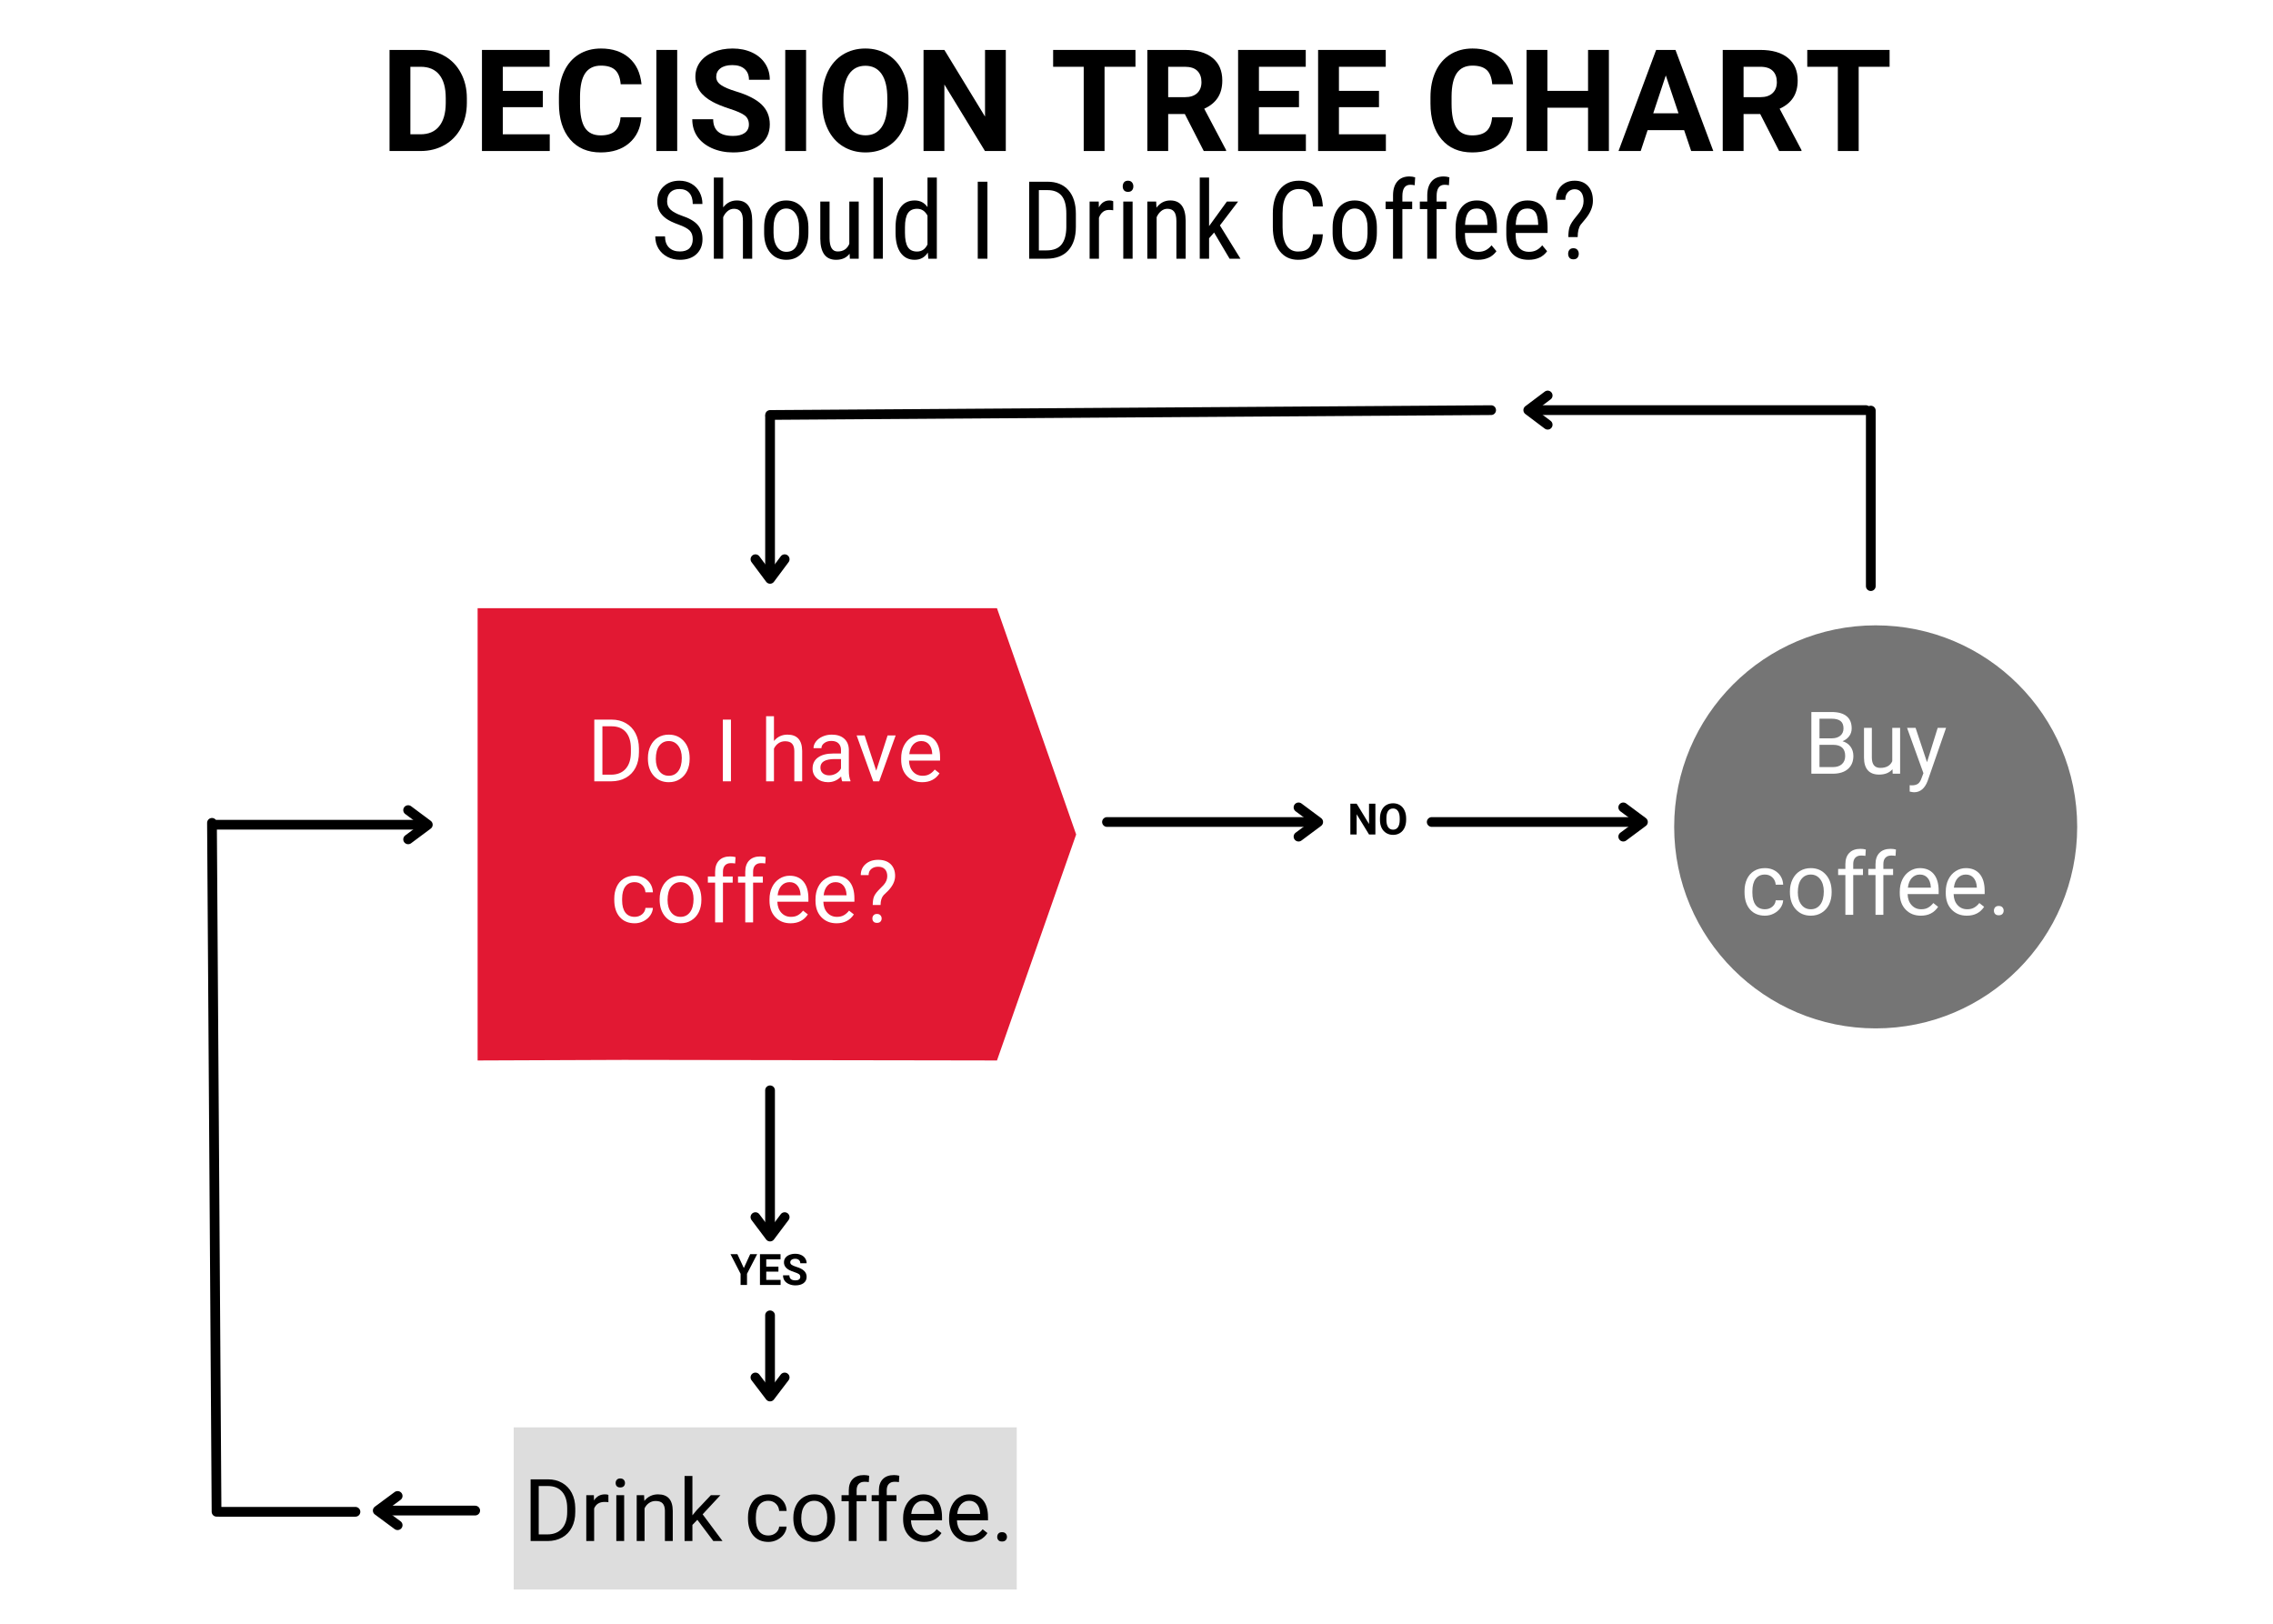
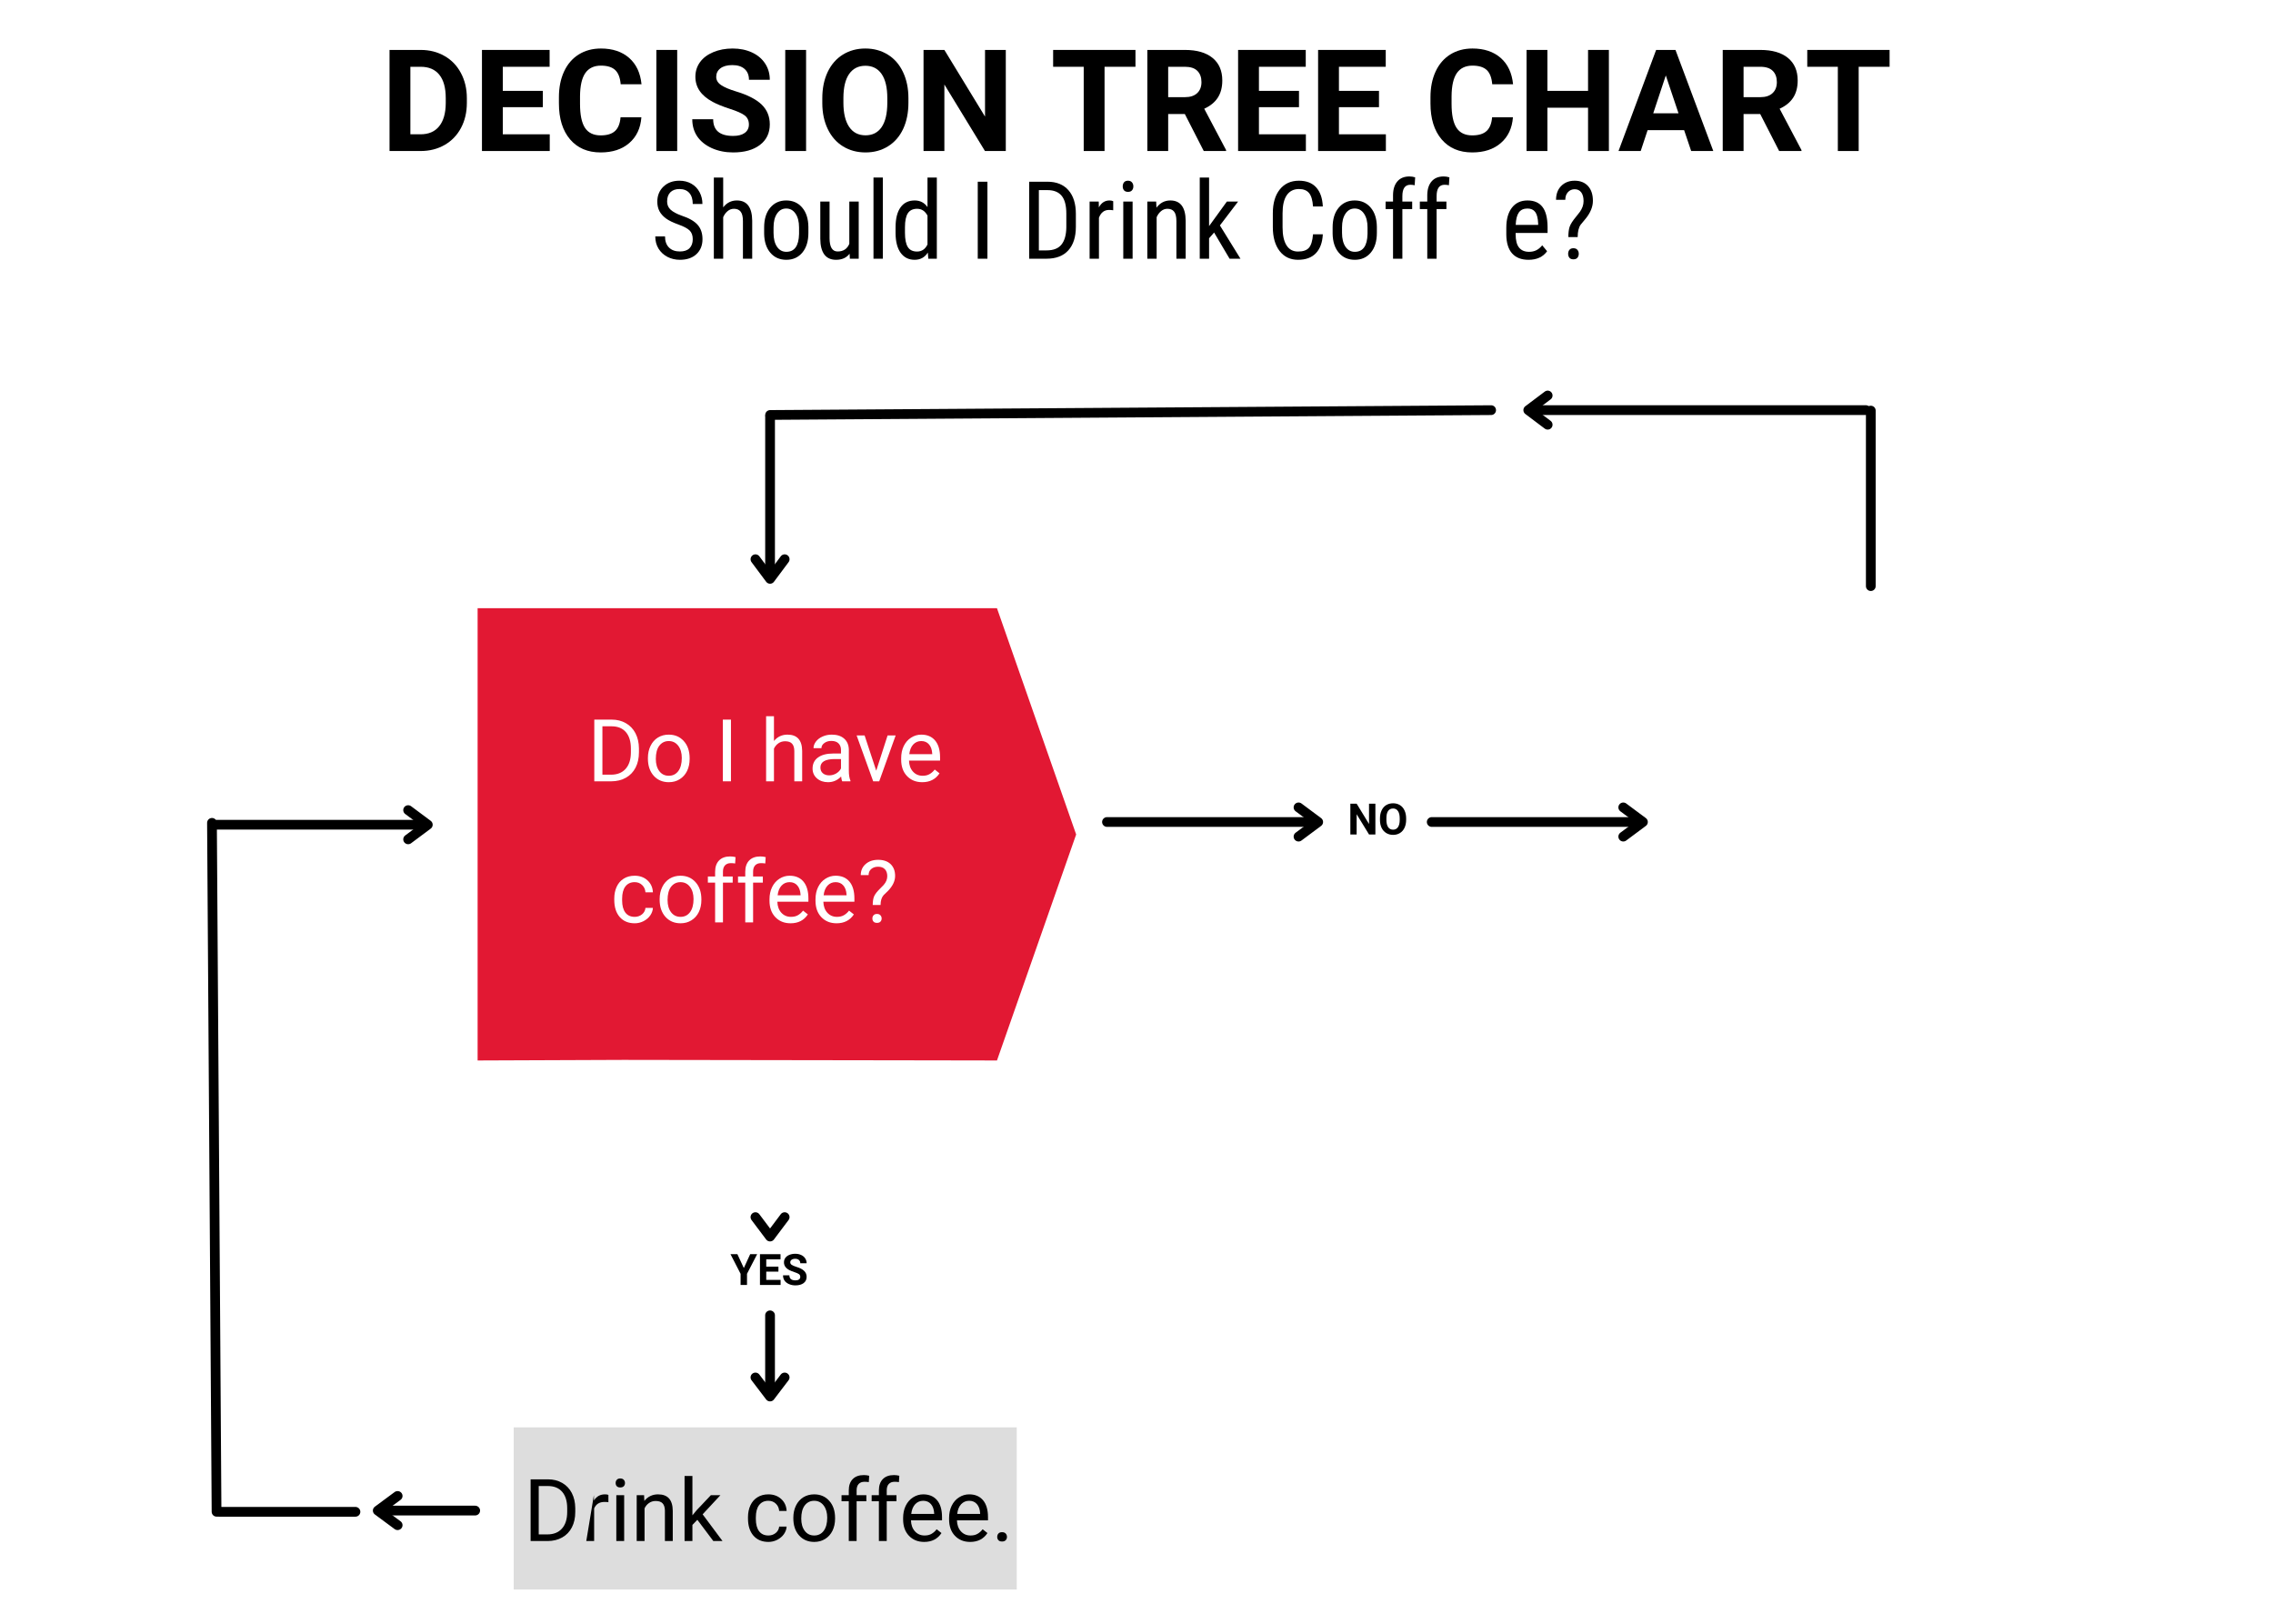
<svg xmlns="http://www.w3.org/2000/svg" width="700" zoomAndPan="magnify" viewBox="0 0 525 375" height="500" preserveAspectRatio="xMidYMid meet" version="1.0">
  <defs>
    <g />
    <clipPath id="df7210c84d">
      <path d="M 110.316 140.469 L 248.562 140.469 L 248.562 244.914 L 110.316 244.914 Z M 110.316 140.469" clip-rule="nonzero" />
    </clipPath>
    <clipPath id="a143289252">
      <path d="M 110.316 140.469 L 230.273 140.469 L 248.562 192.719 L 230.273 244.914 L 215.238 244.887 L 144.004 244.781 L 110.316 244.914 L 110.316 140.469" clip-rule="nonzero" />
    </clipPath>
    <clipPath id="f9956216fe">
-       <path d="M 386.688 144.422 L 479.773 144.422 L 479.773 237.504 L 386.688 237.504 Z M 386.688 144.422" clip-rule="nonzero" />
-     </clipPath>
+       </clipPath>
    <clipPath id="5cd01dfe14">
      <path d="M 433.23 144.422 C 407.527 144.422 386.688 165.258 386.688 190.965 C 386.688 216.668 407.527 237.504 433.23 237.504 C 458.934 237.504 479.773 216.668 479.773 190.965 C 479.773 165.258 458.934 144.422 433.23 144.422" clip-rule="nonzero" />
    </clipPath>
    <clipPath id="40520acaa5">
      <path d="M 118.648 329.648 L 234.844 329.648 L 234.844 367.094 L 118.648 367.094 Z M 118.648 329.648" clip-rule="nonzero" />
    </clipPath>
  </defs>
  <rect x="-52.5" width="630" fill="#ffffff" y="-37.5" height="450" fill-opacity="1" />
  <rect x="-52.5" width="630" fill="#ffffff" y="-37.5" height="450" fill-opacity="1" />
  <rect x="-52.5" width="630" fill="#ffffff" y="-37.5" height="450" fill-opacity="1" />
  <g fill="#000000" fill-opacity="1">
    <g transform="translate(87.894, 34.876)">
      <g>
        <path d="M 2.078 0 L 2.078 -23.344 L 9.266 -23.344 C 11.316 -23.344 13.148 -22.879 14.766 -21.953 C 16.391 -21.035 17.656 -19.723 18.562 -18.016 C 19.477 -16.305 19.938 -14.367 19.938 -12.203 L 19.938 -11.125 C 19.938 -8.957 19.488 -7.031 18.594 -5.344 C 17.695 -3.656 16.438 -2.344 14.812 -1.406 C 13.188 -0.477 11.352 -0.008 9.312 0 Z M 6.891 -19.453 L 6.891 -3.859 L 9.219 -3.859 C 11.102 -3.859 12.539 -4.473 13.531 -5.703 C 14.531 -6.93 15.039 -8.691 15.062 -10.984 L 15.062 -12.219 C 15.062 -14.594 14.566 -16.391 13.578 -17.609 C 12.598 -18.836 11.16 -19.453 9.266 -19.453 Z M 6.891 -19.453" />
      </g>
    </g>
  </g>
  <g fill="#000000" fill-opacity="1">
    <g transform="translate(109.242, 34.876)">
      <g>
        <path d="M 16.141 -10.125 L 6.891 -10.125 L 6.891 -3.859 L 17.734 -3.859 L 17.734 0 L 2.078 0 L 2.078 -23.344 L 17.703 -23.344 L 17.703 -19.453 L 6.891 -19.453 L 6.891 -13.891 L 16.141 -13.891 Z M 16.141 -10.125" />
      </g>
    </g>
  </g>
  <g fill="#000000" fill-opacity="1">
    <g transform="translate(127.719, 34.876)">
      <g>
        <path d="M 20.422 -7.781 C 20.234 -5.27 19.301 -3.289 17.625 -1.844 C 15.957 -0.395 13.754 0.328 11.016 0.328 C 8.023 0.328 5.672 -0.676 3.953 -2.688 C 2.234 -4.707 1.375 -7.477 1.375 -11 L 1.375 -12.422 C 1.375 -14.672 1.77 -16.648 2.562 -18.359 C 3.352 -20.066 4.484 -21.379 5.953 -22.297 C 7.422 -23.211 9.129 -23.672 11.078 -23.672 C 13.773 -23.672 15.945 -22.945 17.594 -21.5 C 19.238 -20.062 20.191 -18.035 20.453 -15.422 L 15.641 -15.422 C 15.516 -16.93 15.094 -18.023 14.375 -18.703 C 13.656 -19.379 12.555 -19.719 11.078 -19.719 C 9.473 -19.719 8.27 -19.145 7.469 -18 C 6.676 -16.852 6.27 -15.07 6.25 -12.656 L 6.25 -10.891 C 6.25 -8.367 6.629 -6.523 7.391 -5.359 C 8.16 -4.191 9.367 -3.609 11.016 -3.609 C 12.504 -3.609 13.613 -3.945 14.344 -4.625 C 15.07 -5.301 15.492 -6.352 15.609 -7.781 Z M 20.422 -7.781" />
      </g>
    </g>
  </g>
  <g fill="#000000" fill-opacity="1">
    <g transform="translate(149.211, 34.876)">
      <g>
        <path d="M 7.203 0 L 2.391 0 L 2.391 -23.344 L 7.203 -23.344 Z M 7.203 0" />
      </g>
    </g>
  </g>
  <g fill="#000000" fill-opacity="1">
    <g transform="translate(158.786, 34.876)">
      <g>
        <path d="M 14.188 -6.125 C 14.188 -7.031 13.863 -7.727 13.219 -8.219 C 12.582 -8.707 11.43 -9.219 9.766 -9.75 C 8.098 -10.289 6.781 -10.828 5.812 -11.359 C 3.156 -12.785 1.828 -14.711 1.828 -17.141 C 1.828 -18.398 2.18 -19.523 2.891 -20.516 C 3.609 -21.504 4.629 -22.273 5.953 -22.828 C 7.285 -23.391 8.781 -23.672 10.438 -23.672 C 12.102 -23.672 13.586 -23.367 14.891 -22.766 C 16.203 -22.16 17.219 -21.305 17.938 -20.203 C 18.656 -19.109 19.016 -17.859 19.016 -16.453 L 14.203 -16.453 C 14.203 -17.523 13.863 -18.359 13.188 -18.953 C 12.52 -19.547 11.578 -19.844 10.359 -19.844 C 9.18 -19.844 8.266 -19.594 7.609 -19.094 C 6.961 -18.594 6.641 -17.938 6.641 -17.125 C 6.641 -16.363 7.02 -15.727 7.781 -15.219 C 8.551 -14.707 9.676 -14.227 11.156 -13.781 C 13.895 -12.957 15.891 -11.938 17.141 -10.719 C 18.391 -9.5 19.016 -7.977 19.016 -6.156 C 19.016 -4.133 18.25 -2.547 16.719 -1.391 C 15.195 -0.242 13.141 0.328 10.547 0.328 C 8.754 0.328 7.117 0 5.641 -0.656 C 4.172 -1.32 3.047 -2.223 2.266 -3.359 C 1.492 -4.504 1.109 -5.832 1.109 -7.344 L 5.938 -7.344 C 5.938 -4.77 7.473 -3.484 10.547 -3.484 C 11.691 -3.484 12.582 -3.711 13.219 -4.172 C 13.863 -4.641 14.188 -5.289 14.188 -6.125 Z M 14.188 -6.125" />
      </g>
    </g>
  </g>
  <g fill="#000000" fill-opacity="1">
    <g transform="translate(178.979, 34.876)">
      <g>
        <path d="M 7.203 0 L 2.391 0 L 2.391 -23.344 L 7.203 -23.344 Z M 7.203 0" />
      </g>
    </g>
  </g>
  <g fill="#000000" fill-opacity="1">
    <g transform="translate(188.554, 34.876)">
      <g>
        <path d="M 21.266 -11.141 C 21.266 -8.848 20.859 -6.832 20.047 -5.094 C 19.234 -3.363 18.066 -2.023 16.547 -1.078 C 15.035 -0.141 13.305 0.328 11.359 0.328 C 9.422 0.328 7.691 -0.133 6.172 -1.062 C 4.648 -2 3.473 -3.332 2.641 -5.062 C 1.805 -6.789 1.383 -8.773 1.375 -11.016 L 1.375 -12.172 C 1.375 -14.473 1.785 -16.492 2.609 -18.234 C 3.441 -19.984 4.613 -21.328 6.125 -22.266 C 7.645 -23.203 9.375 -23.672 11.312 -23.672 C 13.258 -23.672 14.988 -23.203 16.5 -22.266 C 18.02 -21.328 19.191 -19.984 20.016 -18.234 C 20.848 -16.492 21.266 -14.477 21.266 -12.188 Z M 16.391 -12.203 C 16.391 -14.648 15.953 -16.508 15.078 -17.781 C 14.203 -19.051 12.953 -19.688 11.328 -19.688 C 9.711 -19.688 8.461 -19.055 7.578 -17.797 C 6.703 -16.547 6.258 -14.707 6.25 -12.281 L 6.25 -11.141 C 6.25 -8.754 6.688 -6.906 7.562 -5.594 C 8.445 -4.281 9.711 -3.625 11.359 -3.625 C 12.973 -3.625 14.211 -4.254 15.078 -5.516 C 15.941 -6.785 16.379 -8.633 16.391 -11.062 Z M 16.391 -12.203" />
      </g>
    </g>
  </g>
  <g fill="#000000" fill-opacity="1">
    <g transform="translate(211.233, 34.876)">
      <g>
        <path d="M 21.078 0 L 16.266 0 L 6.891 -15.359 L 6.891 0 L 2.078 0 L 2.078 -23.344 L 6.891 -23.344 L 16.281 -7.953 L 16.281 -23.344 L 21.078 -23.344 Z M 21.078 0" />
      </g>
    </g>
  </g>
  <g fill="#000000" fill-opacity="1">
    <g transform="translate(234.425, 34.876)">
      <g />
    </g>
  </g>
  <g fill="#000000" fill-opacity="1">
    <g transform="translate(242.605, 34.876)">
      <g>
        <path d="M 19.656 -19.453 L 12.516 -19.453 L 12.516 0 L 7.703 0 L 7.703 -19.453 L 0.641 -19.453 L 0.641 -23.344 L 19.656 -23.344 Z M 19.656 -19.453" />
      </g>
    </g>
  </g>
  <g fill="#000000" fill-opacity="1">
    <g transform="translate(262.926, 34.876)">
      <g>
        <path d="M 10.734 -8.547 L 6.891 -8.547 L 6.891 0 L 2.078 0 L 2.078 -23.344 L 10.766 -23.344 C 13.516 -23.344 15.641 -22.727 17.141 -21.5 C 18.641 -20.27 19.391 -18.535 19.391 -16.297 C 19.391 -14.703 19.039 -13.375 18.344 -12.312 C 17.656 -11.25 16.613 -10.398 15.219 -9.766 L 20.266 -0.219 L 20.266 0 L 15.109 0 Z M 6.891 -12.438 L 10.781 -12.438 C 11.988 -12.438 12.922 -12.742 13.578 -13.359 C 14.242 -13.973 14.578 -14.82 14.578 -15.906 C 14.578 -17.008 14.266 -17.875 13.641 -18.5 C 13.016 -19.133 12.055 -19.453 10.766 -19.453 L 6.891 -19.453 Z M 6.891 -12.438" />
      </g>
    </g>
  </g>
  <g fill="#000000" fill-opacity="1">
    <g transform="translate(283.889, 34.876)">
      <g>
        <path d="M 16.141 -10.125 L 6.891 -10.125 L 6.891 -3.859 L 17.734 -3.859 L 17.734 0 L 2.078 0 L 2.078 -23.344 L 17.703 -23.344 L 17.703 -19.453 L 6.891 -19.453 L 6.891 -13.891 L 16.141 -13.891 Z M 16.141 -10.125" />
      </g>
    </g>
  </g>
  <g fill="#000000" fill-opacity="1">
    <g transform="translate(302.366, 34.876)">
      <g>
        <path d="M 16.141 -10.125 L 6.891 -10.125 L 6.891 -3.859 L 17.734 -3.859 L 17.734 0 L 2.078 0 L 2.078 -23.344 L 17.703 -23.344 L 17.703 -19.453 L 6.891 -19.453 L 6.891 -13.891 L 16.141 -13.891 Z M 16.141 -10.125" />
      </g>
    </g>
  </g>
  <g fill="#000000" fill-opacity="1">
    <g transform="translate(320.843, 34.876)">
      <g />
    </g>
  </g>
  <g fill="#000000" fill-opacity="1">
    <g transform="translate(329.023, 34.876)">
      <g>
        <path d="M 20.422 -7.781 C 20.234 -5.27 19.301 -3.289 17.625 -1.844 C 15.957 -0.395 13.754 0.328 11.016 0.328 C 8.023 0.328 5.672 -0.676 3.953 -2.688 C 2.234 -4.707 1.375 -7.477 1.375 -11 L 1.375 -12.422 C 1.375 -14.672 1.77 -16.648 2.562 -18.359 C 3.352 -20.066 4.484 -21.379 5.953 -22.297 C 7.422 -23.211 9.129 -23.672 11.078 -23.672 C 13.773 -23.672 15.945 -22.945 17.594 -21.5 C 19.238 -20.062 20.191 -18.035 20.453 -15.422 L 15.641 -15.422 C 15.516 -16.93 15.094 -18.023 14.375 -18.703 C 13.656 -19.379 12.555 -19.719 11.078 -19.719 C 9.473 -19.719 8.27 -19.145 7.469 -18 C 6.676 -16.852 6.27 -15.07 6.25 -12.656 L 6.25 -10.891 C 6.25 -8.367 6.629 -6.523 7.391 -5.359 C 8.16 -4.191 9.367 -3.609 11.016 -3.609 C 12.504 -3.609 13.613 -3.945 14.344 -4.625 C 15.07 -5.301 15.492 -6.352 15.609 -7.781 Z M 20.422 -7.781" />
      </g>
    </g>
  </g>
  <g fill="#000000" fill-opacity="1">
    <g transform="translate(350.515, 34.876)">
      <g>
        <path d="M 21.094 0 L 16.281 0 L 16.281 -10 L 6.891 -10 L 6.891 0 L 2.078 0 L 2.078 -23.344 L 6.891 -23.344 L 6.891 -13.891 L 16.281 -13.891 L 16.281 -23.344 L 21.094 -23.344 Z M 21.094 0" />
      </g>
    </g>
  </g>
  <g fill="#000000" fill-opacity="1">
    <g transform="translate(373.723, 34.876)">
      <g>
        <path d="M 15.266 -4.812 L 6.828 -4.812 L 5.234 0 L 0.109 0 L 8.797 -23.344 L 13.266 -23.344 L 22 0 L 16.891 0 Z M 8.125 -8.703 L 13.969 -8.703 L 11.031 -17.453 Z M 8.125 -8.703" />
      </g>
    </g>
  </g>
  <g fill="#000000" fill-opacity="1">
    <g transform="translate(395.825, 34.876)">
      <g>
        <path d="M 10.734 -8.547 L 6.891 -8.547 L 6.891 0 L 2.078 0 L 2.078 -23.344 L 10.766 -23.344 C 13.516 -23.344 15.641 -22.727 17.141 -21.5 C 18.641 -20.27 19.391 -18.535 19.391 -16.297 C 19.391 -14.703 19.039 -13.375 18.344 -12.312 C 17.656 -11.25 16.613 -10.398 15.219 -9.766 L 20.266 -0.219 L 20.266 0 L 15.109 0 Z M 6.891 -12.438 L 10.781 -12.438 C 11.988 -12.438 12.922 -12.742 13.578 -13.359 C 14.242 -13.973 14.578 -14.82 14.578 -15.906 C 14.578 -17.008 14.266 -17.875 13.641 -18.5 C 13.016 -19.133 12.055 -19.453 10.766 -19.453 L 6.891 -19.453 Z M 6.891 -12.438" />
      </g>
    </g>
  </g>
  <g fill="#000000" fill-opacity="1">
    <g transform="translate(416.787, 34.876)">
      <g>
        <path d="M 19.656 -19.453 L 12.516 -19.453 L 12.516 0 L 7.703 0 L 7.703 -19.453 L 0.641 -19.453 L 0.641 -23.344 L 19.656 -23.344 Z M 19.656 -19.453" />
      </g>
    </g>
  </g>
  <g fill="#000000" fill-opacity="1">
    <g transform="translate(150.319, 59.75)">
      <g>
        <path d="M 9.688 -4.5 C 9.688 -5.383 9.441 -6.062 8.953 -6.531 C 8.473 -7 7.609 -7.457 6.359 -7.906 C 5.109 -8.352 4.148 -8.82 3.484 -9.312 C 2.816 -9.812 2.316 -10.375 1.984 -11 C 1.66 -11.633 1.5 -12.359 1.5 -13.172 C 1.5 -14.578 1.969 -15.734 2.906 -16.641 C 3.852 -17.555 5.086 -18.016 6.609 -18.016 C 7.648 -18.016 8.578 -17.781 9.391 -17.312 C 10.203 -16.844 10.828 -16.191 11.266 -15.359 C 11.703 -14.535 11.922 -13.629 11.922 -12.641 L 9.688 -12.641 C 9.688 -13.734 9.422 -14.582 8.891 -15.188 C 8.359 -15.789 7.598 -16.094 6.609 -16.094 C 5.703 -16.094 5 -15.836 4.5 -15.328 C 4.008 -14.828 3.766 -14.117 3.766 -13.203 C 3.766 -12.453 4.031 -11.828 4.562 -11.328 C 5.102 -10.828 5.938 -10.375 7.062 -9.969 C 8.812 -9.395 10.062 -8.68 10.812 -7.828 C 11.562 -6.984 11.938 -5.879 11.938 -4.516 C 11.938 -3.078 11.469 -1.922 10.531 -1.047 C 9.594 -0.18 8.32 0.25 6.719 0.25 C 5.676 0.25 4.719 0.023 3.844 -0.422 C 2.977 -0.879 2.289 -1.516 1.781 -2.328 C 1.281 -3.148 1.031 -4.094 1.031 -5.156 L 3.281 -5.156 C 3.281 -4.051 3.586 -3.191 4.203 -2.578 C 4.816 -1.973 5.656 -1.672 6.719 -1.672 C 7.695 -1.672 8.438 -1.922 8.938 -2.422 C 9.438 -2.93 9.688 -3.625 9.688 -4.5 Z M 9.688 -4.5" />
      </g>
    </g>
  </g>
  <g fill="#000000" fill-opacity="1">
    <g transform="translate(163.269, 59.75)">
      <g>
        <path d="M 3.766 -11.859 C 4.586 -12.922 5.641 -13.453 6.922 -13.453 C 9.254 -13.453 10.438 -11.895 10.469 -8.781 L 10.469 0 L 8.328 0 L 8.328 -8.672 C 8.328 -9.711 8.148 -10.445 7.797 -10.875 C 7.453 -11.312 6.938 -11.531 6.25 -11.531 C 5.707 -11.531 5.223 -11.352 4.797 -11 C 4.367 -10.645 4.023 -10.176 3.766 -9.594 L 3.766 0 L 1.609 0 L 1.609 -18.75 L 3.766 -18.75 Z M 3.766 -11.859" />
      </g>
    </g>
  </g>
  <g fill="#000000" fill-opacity="1">
    <g transform="translate(175.34, 59.75)">
      <g>
        <path d="M 1.156 -7.219 C 1.156 -9.133 1.617 -10.648 2.547 -11.766 C 3.484 -12.891 4.719 -13.453 6.25 -13.453 C 7.781 -13.453 9.008 -12.906 9.938 -11.812 C 10.875 -10.727 11.352 -9.242 11.375 -7.359 L 11.375 -5.969 C 11.375 -4.051 10.91 -2.535 9.984 -1.422 C 9.055 -0.305 7.82 0.25 6.281 0.25 C 4.75 0.25 3.52 -0.289 2.594 -1.375 C 1.664 -2.457 1.188 -3.926 1.156 -5.781 Z M 3.328 -5.969 C 3.328 -4.613 3.594 -3.547 4.125 -2.766 C 4.656 -1.984 5.375 -1.594 6.281 -1.594 C 8.176 -1.594 9.156 -2.969 9.219 -5.719 L 9.219 -7.219 C 9.219 -8.562 8.945 -9.625 8.406 -10.406 C 7.875 -11.195 7.156 -11.594 6.25 -11.594 C 5.363 -11.594 4.656 -11.195 4.125 -10.406 C 3.594 -9.625 3.328 -8.566 3.328 -7.234 Z M 3.328 -5.969" />
      </g>
    </g>
  </g>
  <g fill="#000000" fill-opacity="1">
    <g transform="translate(187.887, 59.75)">
      <g>
        <path d="M 8.344 -1.156 C 7.633 -0.219 6.594 0.25 5.219 0.25 C 4.02 0.25 3.113 -0.16 2.5 -0.984 C 1.895 -1.816 1.586 -3.023 1.578 -4.609 L 1.578 -13.203 L 3.719 -13.203 L 3.719 -4.766 C 3.719 -2.703 4.336 -1.672 5.578 -1.672 C 6.891 -1.672 7.789 -2.258 8.281 -3.438 L 8.281 -13.203 L 10.453 -13.203 L 10.453 0 L 8.406 0 Z M 8.344 -1.156" />
      </g>
    </g>
  </g>
  <g fill="#000000" fill-opacity="1">
    <g transform="translate(199.97, 59.75)">
      <g>
        <path d="M 3.938 0 L 1.781 0 L 1.781 -18.75 L 3.938 -18.75 Z M 3.938 0" />
      </g>
    </g>
  </g>
  <g fill="#000000" fill-opacity="1">
    <g transform="translate(205.694, 59.75)">
      <g>
        <path d="M 1.156 -7.203 C 1.156 -9.234 1.535 -10.781 2.297 -11.844 C 3.055 -12.914 4.148 -13.453 5.578 -13.453 C 6.836 -13.453 7.82 -12.941 8.531 -11.922 L 8.531 -18.75 L 10.688 -18.75 L 10.688 0 L 8.719 0 L 8.609 -1.422 C 7.898 -0.305 6.883 0.25 5.562 0.25 C 4.195 0.25 3.125 -0.281 2.344 -1.344 C 1.57 -2.406 1.176 -3.906 1.156 -5.844 Z M 3.328 -5.969 C 3.328 -4.488 3.547 -3.398 3.984 -2.703 C 4.422 -2.004 5.133 -1.656 6.125 -1.656 C 7.195 -1.656 8 -2.195 8.531 -3.281 L 8.531 -9.953 C 7.977 -11.004 7.18 -11.531 6.141 -11.531 C 5.148 -11.531 4.43 -11.18 3.984 -10.484 C 3.547 -9.797 3.328 -8.727 3.328 -7.281 Z M 3.328 -5.969" />
      </g>
    </g>
  </g>
  <g fill="#000000" fill-opacity="1">
    <g transform="translate(218.094, 59.75)">
      <g />
    </g>
  </g>
  <g fill="#000000" fill-opacity="1">
    <g transform="translate(223.819, 59.75)">
      <g>
        <path d="M 4.25 0 L 2.016 0 L 2.016 -17.781 L 4.25 -17.781 Z M 4.25 0" />
      </g>
    </g>
  </g>
  <g fill="#000000" fill-opacity="1">
    <g transform="translate(230.068, 59.75)">
      <g />
    </g>
  </g>
  <g fill="#000000" fill-opacity="1">
    <g transform="translate(235.792, 59.75)">
      <g>
        <path d="M 1.922 0 L 1.922 -17.781 L 6.156 -17.781 C 8.227 -17.781 9.836 -17.129 10.984 -15.828 C 12.129 -14.523 12.703 -12.703 12.703 -10.359 L 12.703 -7.375 C 12.703 -5.02 12.117 -3.203 10.953 -1.922 C 9.797 -0.641 8.109 0 5.891 0 Z M 4.156 -15.844 L 4.156 -1.922 L 5.938 -1.922 C 7.508 -1.922 8.656 -2.367 9.375 -3.266 C 10.102 -4.16 10.477 -5.492 10.5 -7.266 L 10.5 -10.406 C 10.5 -12.281 10.141 -13.656 9.422 -14.531 C 8.703 -15.406 7.613 -15.844 6.156 -15.844 Z M 4.156 -15.844" />
      </g>
    </g>
  </g>
  <g fill="#000000" fill-opacity="1">
    <g transform="translate(250.06, 59.75)">
      <g>
        <path d="M 7.062 -11.188 C 6.758 -11.238 6.438 -11.266 6.094 -11.266 C 4.988 -11.266 4.211 -10.66 3.766 -9.453 L 3.766 0 L 1.609 0 L 1.609 -13.203 L 3.719 -13.203 L 3.75 -11.859 C 4.32 -12.922 5.141 -13.453 6.203 -13.453 C 6.547 -13.453 6.832 -13.395 7.062 -13.281 Z M 7.062 -11.188" />
      </g>
    </g>
  </g>
  <g fill="#000000" fill-opacity="1">
    <g transform="translate(257.664, 59.75)">
      <g>
        <path d="M 3.938 0 L 1.781 0 L 1.781 -13.203 L 3.938 -13.203 Z M 4.109 -16.719 C 4.109 -16.344 4.004 -16.035 3.797 -15.797 C 3.598 -15.555 3.289 -15.438 2.875 -15.438 C 2.469 -15.438 2.16 -15.555 1.953 -15.797 C 1.754 -16.035 1.656 -16.336 1.656 -16.703 C 1.656 -17.078 1.754 -17.391 1.953 -17.641 C 2.16 -17.891 2.469 -18.016 2.875 -18.016 C 3.281 -18.016 3.586 -17.883 3.797 -17.625 C 4.004 -17.375 4.109 -17.07 4.109 -16.719 Z M 4.109 -16.719" />
      </g>
    </g>
  </g>
  <g fill="#000000" fill-opacity="1">
    <g transform="translate(263.388, 59.75)">
      <g>
        <path d="M 3.656 -13.203 L 3.719 -11.781 C 4.551 -12.895 5.617 -13.453 6.922 -13.453 C 9.254 -13.453 10.438 -11.895 10.469 -8.781 L 10.469 0 L 8.328 0 L 8.328 -8.672 C 8.328 -9.711 8.148 -10.445 7.797 -10.875 C 7.453 -11.312 6.938 -11.531 6.25 -11.531 C 5.707 -11.531 5.223 -11.352 4.797 -11 C 4.367 -10.645 4.023 -10.176 3.766 -9.594 L 3.766 0 L 1.609 0 L 1.609 -13.203 Z M 3.656 -13.203" />
      </g>
    </g>
  </g>
  <g fill="#000000" fill-opacity="1">
    <g transform="translate(275.483, 59.75)">
      <g>
        <path d="M 4.938 -6.047 L 3.781 -4.719 L 3.781 0 L 1.625 0 L 1.625 -18.75 L 3.781 -18.75 L 3.781 -7.531 L 7.891 -13.203 L 10.484 -13.203 L 6.281 -7.688 L 11.031 0 L 8.516 0 Z M 4.938 -6.047" />
      </g>
    </g>
  </g>
  <g fill="#000000" fill-opacity="1">
    <g transform="translate(286.748, 59.75)">
      <g />
    </g>
  </g>
  <g fill="#000000" fill-opacity="1">
    <g transform="translate(292.473, 59.75)">
      <g>
        <path d="M 13.062 -5.641 C 12.969 -3.734 12.43 -2.273 11.453 -1.266 C 10.484 -0.254 9.113 0.25 7.344 0.25 C 5.551 0.25 4.129 -0.426 3.078 -1.781 C 2.035 -3.145 1.516 -4.984 1.516 -7.297 L 1.516 -10.516 C 1.516 -12.828 2.051 -14.656 3.125 -16 C 4.207 -17.344 5.68 -18.016 7.547 -18.016 C 9.266 -18.016 10.594 -17.5 11.531 -16.469 C 12.469 -15.438 12.977 -13.969 13.062 -12.062 L 10.797 -12.062 C 10.703 -13.508 10.398 -14.539 9.891 -15.156 C 9.379 -15.781 8.598 -16.094 7.547 -16.094 C 6.328 -16.094 5.391 -15.617 4.734 -14.672 C 4.086 -13.723 3.766 -12.332 3.766 -10.5 L 3.766 -7.234 C 3.766 -5.441 4.066 -4.062 4.672 -3.094 C 5.285 -2.133 6.172 -1.656 7.328 -1.656 C 8.492 -1.656 9.332 -1.941 9.844 -2.516 C 10.363 -3.098 10.68 -4.141 10.797 -5.641 Z M 13.062 -5.641" />
      </g>
    </g>
  </g>
  <g fill="#000000" fill-opacity="1">
    <g transform="translate(306.643, 59.75)">
      <g>
        <path d="M 1.156 -7.219 C 1.156 -9.133 1.617 -10.648 2.547 -11.766 C 3.484 -12.891 4.719 -13.453 6.25 -13.453 C 7.781 -13.453 9.008 -12.906 9.938 -11.812 C 10.875 -10.727 11.352 -9.242 11.375 -7.359 L 11.375 -5.969 C 11.375 -4.051 10.91 -2.535 9.984 -1.422 C 9.055 -0.305 7.82 0.25 6.281 0.25 C 4.75 0.25 3.52 -0.289 2.594 -1.375 C 1.664 -2.457 1.188 -3.926 1.156 -5.781 Z M 3.328 -5.969 C 3.328 -4.613 3.594 -3.547 4.125 -2.766 C 4.656 -1.984 5.375 -1.594 6.281 -1.594 C 8.176 -1.594 9.156 -2.969 9.219 -5.719 L 9.219 -7.219 C 9.219 -8.562 8.945 -9.625 8.406 -10.406 C 7.875 -11.195 7.156 -11.594 6.25 -11.594 C 5.363 -11.594 4.656 -11.195 4.125 -10.406 C 3.594 -9.625 3.328 -8.566 3.328 -7.234 Z M 3.328 -5.969" />
      </g>
    </g>
  </g>
  <g fill="#000000" fill-opacity="1">
    <g transform="translate(319.19, 59.75)">
      <g>
        <path d="M 2.562 0 L 2.562 -11.469 L 0.844 -11.469 L 0.844 -13.203 L 2.562 -13.203 L 2.562 -14.734 C 2.582 -16.078 2.922 -17.125 3.578 -17.875 C 4.234 -18.625 5.16 -19 6.359 -19 C 6.785 -19 7.223 -18.93 7.672 -18.797 L 7.562 -16.969 C 7.25 -17.039 6.914 -17.078 6.562 -17.078 C 5.332 -17.078 4.719 -16.203 4.719 -14.453 L 4.719 -13.203 L 6.984 -13.203 L 6.984 -11.469 L 4.719 -11.469 L 4.719 0 Z M 2.562 0" />
      </g>
    </g>
  </g>
  <g fill="#000000" fill-opacity="1">
    <g transform="translate(327.098, 59.75)">
      <g>
        <path d="M 2.562 0 L 2.562 -11.469 L 0.844 -11.469 L 0.844 -13.203 L 2.562 -13.203 L 2.562 -14.734 C 2.582 -16.078 2.922 -17.125 3.578 -17.875 C 4.234 -18.625 5.16 -19 6.359 -19 C 6.785 -19 7.223 -18.93 7.672 -18.797 L 7.562 -16.969 C 7.25 -17.039 6.914 -17.078 6.562 -17.078 C 5.332 -17.078 4.719 -16.203 4.719 -14.453 L 4.719 -13.203 L 6.984 -13.203 L 6.984 -11.469 L 4.719 -11.469 L 4.719 0 Z M 2.562 0" />
      </g>
    </g>
  </g>
  <g fill="#000000" fill-opacity="1">
    <g transform="translate(335.007, 59.75)">
      <g>
-         <path d="M 6.328 0.25 C 4.691 0.25 3.43 -0.238 2.547 -1.219 C 1.672 -2.207 1.223 -3.648 1.203 -5.547 L 1.203 -7.141 C 1.203 -9.109 1.629 -10.648 2.484 -11.766 C 3.348 -12.891 4.551 -13.453 6.094 -13.453 C 7.633 -13.453 8.785 -12.957 9.547 -11.969 C 10.316 -10.988 10.711 -9.457 10.734 -7.375 L 10.734 -5.953 L 3.359 -5.953 L 3.359 -5.656 C 3.359 -4.238 3.625 -3.207 4.156 -2.562 C 4.688 -1.914 5.453 -1.594 6.453 -1.594 C 7.086 -1.594 7.645 -1.711 8.125 -1.953 C 8.613 -2.191 9.07 -2.57 9.5 -3.094 L 10.625 -1.734 C 9.688 -0.41 8.254 0.25 6.328 0.25 Z M 6.094 -11.594 C 5.195 -11.594 4.531 -11.285 4.094 -10.672 C 3.664 -10.055 3.426 -9.102 3.375 -7.812 L 8.562 -7.812 L 8.562 -8.109 C 8.508 -9.359 8.285 -10.25 7.891 -10.781 C 7.492 -11.32 6.895 -11.594 6.094 -11.594 Z M 6.094 -11.594" />
-       </g>
+         </g>
    </g>
  </g>
  <g fill="#000000" fill-opacity="1">
    <g transform="translate(346.712, 59.75)">
      <g>
        <path d="M 6.328 0.25 C 4.691 0.25 3.43 -0.238 2.547 -1.219 C 1.672 -2.207 1.223 -3.648 1.203 -5.547 L 1.203 -7.141 C 1.203 -9.109 1.629 -10.648 2.484 -11.766 C 3.348 -12.891 4.551 -13.453 6.094 -13.453 C 7.633 -13.453 8.785 -12.957 9.547 -11.969 C 10.316 -10.988 10.711 -9.457 10.734 -7.375 L 10.734 -5.953 L 3.359 -5.953 L 3.359 -5.656 C 3.359 -4.238 3.625 -3.207 4.156 -2.562 C 4.688 -1.914 5.453 -1.594 6.453 -1.594 C 7.086 -1.594 7.645 -1.711 8.125 -1.953 C 8.613 -2.191 9.07 -2.57 9.5 -3.094 L 10.625 -1.734 C 9.688 -0.41 8.254 0.25 6.328 0.25 Z M 6.094 -11.594 C 5.195 -11.594 4.531 -11.285 4.094 -10.672 C 3.664 -10.055 3.426 -9.102 3.375 -7.812 L 8.562 -7.812 L 8.562 -8.109 C 8.508 -9.359 8.285 -10.25 7.891 -10.781 C 7.492 -11.32 6.895 -11.594 6.094 -11.594 Z M 6.094 -11.594" />
      </g>
    </g>
  </g>
  <g fill="#000000" fill-opacity="1">
    <g transform="translate(358.417, 59.75)">
      <g>
        <path d="M 3.828 -5 C 3.828 -5.977 3.926 -6.77 4.125 -7.375 C 4.332 -7.988 4.832 -8.77 5.625 -9.719 L 6.484 -10.812 C 7.055 -11.613 7.344 -12.445 7.344 -13.312 C 7.344 -14.164 7.164 -14.832 6.812 -15.312 C 6.457 -15.801 5.945 -16.047 5.281 -16.047 C 4.664 -16.047 4.148 -15.82 3.734 -15.375 C 3.328 -14.938 3.125 -14.348 3.125 -13.609 L 0.984 -13.609 C 0.992 -14.953 1.395 -16.02 2.188 -16.812 C 2.988 -17.613 4.02 -18.016 5.281 -18.016 C 6.594 -18.016 7.625 -17.602 8.375 -16.781 C 9.125 -15.957 9.5 -14.82 9.5 -13.375 C 9.5 -11.988 8.93 -10.602 7.797 -9.219 L 6.672 -7.859 C 6.211 -7.203 5.984 -6.25 5.984 -5 Z M 5 -2.422 C 5.406 -2.422 5.711 -2.297 5.922 -2.047 C 6.129 -1.805 6.234 -1.504 6.234 -1.141 C 6.234 -0.773 6.129 -0.469 5.922 -0.219 C 5.711 0.02 5.406 0.141 5 0.141 C 4.582 0.141 4.273 0.02 4.078 -0.219 C 3.879 -0.469 3.781 -0.773 3.781 -1.141 C 3.781 -1.504 3.879 -1.805 4.078 -2.047 C 4.273 -2.297 4.582 -2.422 5 -2.422 Z M 5 -2.422" />
      </g>
    </g>
  </g>
  <g fill="#000000" fill-opacity="1">
    <g transform="translate(368.956, 59.75)">
      <g />
    </g>
  </g>
  <g clip-path="url('#df7210c84d')">
    <g clip-path="url('#a143289252')">
      <path fill="#e21833" d="M 110.316 244.914 L 110.316 140.469 L 248.562 140.469 L 248.562 244.914 Z M 110.316 244.914" fill-opacity="1" fill-rule="nonzero" />
    </g>
  </g>
  <g clip-path="url('#f9956216fe')">
    <g clip-path="url('#5cd01dfe14')">
      <path fill="#757575" d="M 386.688 144.422 L 479.773 144.422 L 479.773 237.504 L 386.688 237.504 Z M 386.688 144.422" fill-opacity="1" fill-rule="nonzero" />
    </g>
  </g>
  <path stroke-linecap="round" transform="matrix(0.755, 0, 0, 0.75, 254.56, 188.713)" fill="none" stroke-linejoin="miter" d="M 1.499 1.502 L 65.34 1.502" stroke="#000000" stroke-width="3" stroke-opacity="1" stroke-miterlimit="4" />
  <path stroke-linecap="round" transform="matrix(0.755, 0, 0, 0.75, 254.56, 188.713)" fill="none" stroke-linejoin="round" d="M 60.092 -2.998 L 66.091 1.502 L 60.092 6.002" stroke="#000000" stroke-width="3" stroke-opacity="1" stroke-miterlimit="4" />
  <g fill="#ffffff" fill-opacity="1">
    <g transform="translate(135.609, 180.443)">
      <g>
        <path d="M 1.656 0 L 1.656 -14.25 L 5.672 -14.25 C 6.91 -14.25 8.004 -13.973 8.953 -13.422 C 9.91 -12.879 10.648 -12.102 11.172 -11.094 C 11.691 -10.082 11.957 -8.922 11.969 -7.609 L 11.969 -6.703 C 11.969 -5.348 11.707 -4.164 11.188 -3.156 C 10.664 -2.145 9.922 -1.367 8.953 -0.828 C 7.992 -0.285 6.875 -0.008 5.594 0 Z M 3.531 -12.703 L 3.531 -1.531 L 5.516 -1.531 C 6.961 -1.531 8.086 -1.977 8.891 -2.875 C 9.703 -3.781 10.109 -5.066 10.109 -6.734 L 10.109 -7.562 C 10.109 -9.188 9.727 -10.445 8.969 -11.344 C 8.207 -12.238 7.125 -12.691 5.719 -12.703 Z M 3.531 -12.703" />
      </g>
    </g>
    <g transform="translate(148.758, 180.443)">
      <g>
        <path d="M 0.891 -5.391 C 0.891 -6.43 1.094 -7.363 1.5 -8.188 C 1.906 -9.02 2.473 -9.66 3.203 -10.109 C 3.93 -10.555 4.766 -10.781 5.703 -10.781 C 7.141 -10.781 8.301 -10.281 9.188 -9.281 C 10.082 -8.289 10.531 -6.969 10.531 -5.312 L 10.531 -5.172 C 10.531 -4.141 10.332 -3.211 9.938 -2.391 C 9.539 -1.578 8.973 -0.941 8.234 -0.484 C 7.504 -0.023 6.664 0.203 5.719 0.203 C 4.281 0.203 3.113 -0.297 2.219 -1.297 C 1.332 -2.297 0.891 -3.617 0.891 -5.266 Z M 2.719 -5.172 C 2.719 -4.004 2.988 -3.062 3.531 -2.344 C 4.07 -1.633 4.801 -1.281 5.719 -1.281 C 6.633 -1.281 7.363 -1.641 7.906 -2.359 C 8.445 -3.086 8.719 -4.098 8.719 -5.391 C 8.719 -6.555 8.441 -7.5 7.891 -8.219 C 7.336 -8.938 6.609 -9.297 5.703 -9.297 C 4.805 -9.297 4.082 -8.941 3.531 -8.234 C 2.988 -7.523 2.719 -6.504 2.719 -5.172 Z M 2.719 -5.172" />
      </g>
    </g>
    <g transform="translate(160.194, 180.443)">
      <g />
    </g>
    <g transform="translate(165.158, 180.443)">
      <g>
        <path d="M 3.672 0 L 1.797 0 L 1.797 -14.25 L 3.672 -14.25 Z M 3.672 0" />
      </g>
    </g>
    <g transform="translate(170.611, 180.443)">
      <g />
    </g>
    <g transform="translate(175.575, 180.443)">
      <g>
        <path d="M 3.188 -9.312 C 3.988 -10.289 5.031 -10.781 6.312 -10.781 C 8.551 -10.781 9.68 -9.52 9.703 -7 L 9.703 0 L 7.891 0 L 7.891 -7.016 C 7.879 -7.773 7.703 -8.336 7.359 -8.703 C 7.023 -9.066 6.492 -9.25 5.766 -9.25 C 5.18 -9.25 4.664 -9.094 4.219 -8.781 C 3.77 -8.469 3.426 -8.055 3.188 -7.547 L 3.188 0 L 1.375 0 L 1.375 -15.031 L 3.188 -15.031 Z M 3.188 -9.312" />
      </g>
    </g>
    <g transform="translate(186.619, 180.443)">
      <g>
        <path d="M 7.906 0 C 7.801 -0.207 7.719 -0.578 7.656 -1.109 C 6.812 -0.234 5.805 0.203 4.641 0.203 C 3.598 0.203 2.738 -0.094 2.062 -0.688 C 1.395 -1.281 1.062 -2.031 1.062 -2.938 C 1.062 -4.039 1.477 -4.895 2.312 -5.5 C 3.156 -6.113 4.336 -6.422 5.859 -6.422 L 7.625 -6.422 L 7.625 -7.25 C 7.625 -7.883 7.43 -8.391 7.047 -8.766 C 6.672 -9.141 6.117 -9.328 5.391 -9.328 C 4.742 -9.328 4.203 -9.16 3.766 -8.828 C 3.328 -8.504 3.109 -8.113 3.109 -7.656 L 1.281 -7.656 C 1.281 -8.188 1.469 -8.695 1.844 -9.188 C 2.219 -9.676 2.727 -10.062 3.375 -10.344 C 4.02 -10.633 4.723 -10.781 5.484 -10.781 C 6.711 -10.781 7.672 -10.473 8.359 -9.859 C 9.047 -9.254 9.406 -8.414 9.438 -7.344 L 9.438 -2.469 C 9.438 -1.5 9.562 -0.727 9.812 -0.156 L 9.812 0 Z M 4.906 -1.375 C 5.469 -1.375 6.004 -1.52 6.516 -1.812 C 7.023 -2.113 7.395 -2.5 7.625 -2.969 L 7.625 -5.141 L 6.203 -5.141 C 3.984 -5.141 2.875 -4.488 2.875 -3.188 C 2.875 -2.625 3.062 -2.18 3.438 -1.859 C 3.82 -1.535 4.312 -1.375 4.906 -1.375 Z M 4.906 -1.375" />
      </g>
    </g>
    <g transform="translate(197.527, 180.443)">
      <g>
        <path d="M 4.859 -2.453 L 7.484 -10.594 L 9.344 -10.594 L 5.547 0 L 4.156 0 L 0.328 -10.594 L 2.172 -10.594 Z M 4.859 -2.453" />
      </g>
    </g>
    <g transform="translate(207.239, 180.443)">
      <g>
        <path d="M 5.766 0.203 C 4.328 0.203 3.156 -0.27 2.25 -1.219 C 1.352 -2.164 0.906 -3.426 0.906 -5 L 0.906 -5.328 C 0.906 -6.379 1.102 -7.316 1.5 -8.141 C 1.906 -8.973 2.469 -9.617 3.188 -10.078 C 3.914 -10.547 4.703 -10.781 5.547 -10.781 C 6.922 -10.781 7.988 -10.328 8.75 -9.422 C 9.508 -8.516 9.891 -7.219 9.891 -5.531 L 9.891 -4.781 L 2.719 -4.781 C 2.75 -3.727 3.055 -2.879 3.641 -2.234 C 4.223 -1.598 4.961 -1.281 5.859 -1.281 C 6.504 -1.281 7.047 -1.41 7.484 -1.672 C 7.93 -1.93 8.32 -2.281 8.656 -2.719 L 9.766 -1.844 C 8.867 -0.477 7.535 0.203 5.766 0.203 Z M 5.547 -9.297 C 4.805 -9.297 4.188 -9.031 3.688 -8.5 C 3.195 -7.969 2.895 -7.223 2.781 -6.266 L 8.078 -6.266 L 8.078 -6.406 C 8.023 -7.32 7.773 -8.031 7.328 -8.531 C 6.891 -9.039 6.297 -9.297 5.547 -9.297 Z M 5.547 -9.297" />
      </g>
    </g>
  </g>
  <g fill="#ffffff" fill-opacity="1">
    <g transform="translate(140.974, 213.027)">
      <g>
        <path d="M 5.625 -1.281 C 6.27 -1.281 6.832 -1.473 7.312 -1.859 C 7.789 -2.254 8.055 -2.75 8.109 -3.344 L 9.828 -3.344 C 9.797 -2.727 9.586 -2.145 9.203 -1.594 C 8.816 -1.051 8.301 -0.613 7.656 -0.281 C 7.02 0.039 6.344 0.203 5.625 0.203 C 4.176 0.203 3.023 -0.273 2.172 -1.234 C 1.328 -2.203 0.906 -3.523 0.906 -5.203 L 0.906 -5.5 C 0.906 -6.531 1.094 -7.445 1.469 -8.25 C 1.844 -9.051 2.383 -9.672 3.094 -10.109 C 3.801 -10.555 4.641 -10.781 5.609 -10.781 C 6.797 -10.781 7.781 -10.426 8.562 -9.719 C 9.352 -9.008 9.773 -8.086 9.828 -6.953 L 8.109 -6.953 C 8.055 -7.641 7.797 -8.203 7.328 -8.641 C 6.867 -9.078 6.297 -9.297 5.609 -9.297 C 4.691 -9.297 3.977 -8.961 3.469 -8.297 C 2.969 -7.641 2.719 -6.688 2.719 -5.438 L 2.719 -5.094 C 2.719 -3.875 2.969 -2.93 3.469 -2.266 C 3.969 -1.609 4.688 -1.281 5.625 -1.281 Z M 5.625 -1.281" />
      </g>
    </g>
    <g transform="translate(151.47, 213.027)">
      <g>
        <path d="M 0.891 -5.391 C 0.891 -6.43 1.094 -7.363 1.5 -8.188 C 1.906 -9.02 2.473 -9.66 3.203 -10.109 C 3.93 -10.555 4.766 -10.781 5.703 -10.781 C 7.141 -10.781 8.301 -10.281 9.188 -9.281 C 10.082 -8.289 10.531 -6.969 10.531 -5.312 L 10.531 -5.172 C 10.531 -4.141 10.332 -3.211 9.938 -2.391 C 9.539 -1.578 8.973 -0.941 8.234 -0.484 C 7.504 -0.023 6.664 0.203 5.719 0.203 C 4.281 0.203 3.113 -0.297 2.219 -1.297 C 1.332 -2.297 0.891 -3.617 0.891 -5.266 Z M 2.719 -5.172 C 2.719 -4.004 2.988 -3.062 3.531 -2.344 C 4.07 -1.633 4.801 -1.281 5.719 -1.281 C 6.633 -1.281 7.363 -1.641 7.906 -2.359 C 8.445 -3.086 8.719 -4.098 8.719 -5.391 C 8.719 -6.555 8.441 -7.5 7.891 -8.219 C 7.336 -8.938 6.609 -9.297 5.703 -9.297 C 4.805 -9.297 4.082 -8.941 3.531 -8.234 C 2.988 -7.523 2.719 -6.504 2.719 -5.172 Z M 2.719 -5.172" />
      </g>
    </g>
    <g transform="translate(162.906, 213.027)">
      <g>
        <path d="M 2.266 0 L 2.266 -9.188 L 0.594 -9.188 L 0.594 -10.594 L 2.266 -10.594 L 2.266 -11.672 C 2.266 -12.805 2.566 -13.68 3.172 -14.297 C 3.773 -14.922 4.633 -15.234 5.75 -15.234 C 6.164 -15.234 6.578 -15.18 6.984 -15.078 L 6.891 -13.609 C 6.586 -13.66 6.258 -13.688 5.906 -13.688 C 5.32 -13.688 4.867 -13.516 4.547 -13.172 C 4.234 -12.836 4.078 -12.348 4.078 -11.703 L 4.078 -10.594 L 6.328 -10.594 L 6.328 -9.188 L 4.078 -9.188 L 4.078 0 Z M 2.266 0" />
      </g>
    </g>
    <g transform="translate(169.867, 213.027)">
      <g>
        <path d="M 2.266 0 L 2.266 -9.188 L 0.594 -9.188 L 0.594 -10.594 L 2.266 -10.594 L 2.266 -11.672 C 2.266 -12.805 2.566 -13.68 3.172 -14.297 C 3.773 -14.922 4.633 -15.234 5.75 -15.234 C 6.164 -15.234 6.578 -15.18 6.984 -15.078 L 6.891 -13.609 C 6.586 -13.66 6.258 -13.688 5.906 -13.688 C 5.32 -13.688 4.867 -13.516 4.547 -13.172 C 4.234 -12.836 4.078 -12.348 4.078 -11.703 L 4.078 -10.594 L 6.328 -10.594 L 6.328 -9.188 L 4.078 -9.188 L 4.078 0 Z M 2.266 0" />
      </g>
    </g>
    <g transform="translate(176.828, 213.027)">
      <g>
        <path d="M 5.766 0.203 C 4.328 0.203 3.156 -0.27 2.25 -1.219 C 1.352 -2.164 0.906 -3.426 0.906 -5 L 0.906 -5.328 C 0.906 -6.379 1.102 -7.316 1.5 -8.141 C 1.906 -8.973 2.469 -9.617 3.188 -10.078 C 3.914 -10.547 4.703 -10.781 5.547 -10.781 C 6.922 -10.781 7.988 -10.328 8.75 -9.422 C 9.508 -8.516 9.891 -7.219 9.891 -5.531 L 9.891 -4.781 L 2.719 -4.781 C 2.75 -3.727 3.055 -2.879 3.641 -2.234 C 4.223 -1.598 4.961 -1.281 5.859 -1.281 C 6.504 -1.281 7.047 -1.41 7.484 -1.672 C 7.93 -1.93 8.32 -2.281 8.656 -2.719 L 9.766 -1.844 C 8.867 -0.477 7.535 0.203 5.766 0.203 Z M 5.547 -9.297 C 4.805 -9.297 4.188 -9.031 3.688 -8.5 C 3.195 -7.969 2.895 -7.223 2.781 -6.266 L 8.078 -6.266 L 8.078 -6.406 C 8.023 -7.32 7.773 -8.031 7.328 -8.531 C 6.891 -9.039 6.297 -9.297 5.547 -9.297 Z M 5.547 -9.297" />
      </g>
    </g>
    <g transform="translate(187.452, 213.027)">
      <g>
        <path d="M 5.766 0.203 C 4.328 0.203 3.156 -0.27 2.25 -1.219 C 1.352 -2.164 0.906 -3.426 0.906 -5 L 0.906 -5.328 C 0.906 -6.379 1.102 -7.316 1.5 -8.141 C 1.906 -8.973 2.469 -9.617 3.188 -10.078 C 3.914 -10.547 4.703 -10.781 5.547 -10.781 C 6.922 -10.781 7.988 -10.328 8.75 -9.422 C 9.508 -8.516 9.891 -7.219 9.891 -5.531 L 9.891 -4.781 L 2.719 -4.781 C 2.75 -3.727 3.055 -2.879 3.641 -2.234 C 4.223 -1.598 4.961 -1.281 5.859 -1.281 C 6.504 -1.281 7.047 -1.41 7.484 -1.672 C 7.93 -1.93 8.32 -2.281 8.656 -2.719 L 9.766 -1.844 C 8.867 -0.477 7.535 0.203 5.766 0.203 Z M 5.547 -9.297 C 4.805 -9.297 4.188 -9.031 3.688 -8.5 C 3.195 -7.969 2.895 -7.223 2.781 -6.266 L 8.078 -6.266 L 8.078 -6.406 C 8.023 -7.32 7.773 -8.031 7.328 -8.531 C 6.891 -9.039 6.297 -9.297 5.547 -9.297 Z M 5.547 -9.297" />
      </g>
    </g>
    <g transform="translate(198.075, 213.027)">
      <g>
        <path d="M 3.5 -4.016 C 3.508 -4.785 3.594 -5.395 3.75 -5.844 C 3.914 -6.301 4.25 -6.801 4.75 -7.344 L 6.047 -8.672 C 6.586 -9.297 6.859 -9.961 6.859 -10.672 C 6.859 -11.359 6.676 -11.895 6.312 -12.281 C 5.957 -12.664 5.438 -12.859 4.75 -12.859 C 4.094 -12.859 3.562 -12.68 3.156 -12.328 C 2.75 -11.984 2.547 -11.516 2.547 -10.922 L 0.734 -10.922 C 0.742 -11.973 1.117 -12.82 1.859 -13.469 C 2.598 -14.125 3.562 -14.453 4.75 -14.453 C 5.988 -14.453 6.953 -14.117 7.641 -13.453 C 8.328 -12.785 8.672 -11.879 8.672 -10.734 C 8.672 -9.586 8.145 -8.457 7.094 -7.344 L 6.016 -6.297 C 5.547 -5.766 5.312 -5.004 5.312 -4.016 Z M 3.422 -0.906 C 3.422 -1.195 3.508 -1.441 3.688 -1.641 C 3.863 -1.848 4.129 -1.953 4.484 -1.953 C 4.836 -1.953 5.102 -1.848 5.281 -1.641 C 5.469 -1.441 5.562 -1.195 5.562 -0.906 C 5.562 -0.613 5.469 -0.367 5.281 -0.172 C 5.102 0.016 4.836 0.109 4.484 0.109 C 4.129 0.109 3.863 0.016 3.688 -0.172 C 3.508 -0.367 3.422 -0.613 3.422 -0.906 Z M 3.422 -0.906" />
      </g>
    </g>
  </g>
  <g fill="#ffffff" fill-opacity="1">
    <g transform="translate(207.533, 213.027)">
      <g />
    </g>
  </g>
  <g fill="#000000" fill-opacity="1">
    <g transform="translate(311.254, 192.719)">
      <g>
        <path d="M 6.422 0 L 4.953 0 L 2.094 -4.672 L 2.094 0 L 0.641 0 L 0.641 -7.109 L 2.094 -7.109 L 4.953 -2.422 L 4.953 -7.109 L 6.422 -7.109 Z M 6.422 0" />
      </g>
    </g>
  </g>
  <g fill="#000000" fill-opacity="1">
    <g transform="translate(318.312, 192.719)">
      <g>
        <path d="M 6.469 -3.391 C 6.469 -2.691 6.344 -2.078 6.094 -1.547 C 5.852 -1.023 5.5 -0.617 5.031 -0.328 C 4.57 -0.047 4.047 0.094 3.453 0.094 C 2.867 0.094 2.344 -0.047 1.875 -0.328 C 1.414 -0.609 1.055 -1.008 0.797 -1.531 C 0.547 -2.062 0.422 -2.672 0.422 -3.359 L 0.422 -3.703 C 0.422 -4.398 0.547 -5.016 0.797 -5.547 C 1.047 -6.086 1.398 -6.5 1.859 -6.781 C 2.328 -7.062 2.859 -7.203 3.453 -7.203 C 4.047 -7.203 4.57 -7.062 5.031 -6.781 C 5.488 -6.5 5.844 -6.086 6.094 -5.547 C 6.344 -5.016 6.469 -4.406 6.469 -3.719 Z M 4.984 -3.719 C 4.984 -4.457 4.848 -5.02 4.578 -5.406 C 4.316 -5.801 3.941 -6 3.453 -6 C 2.953 -6 2.566 -5.805 2.297 -5.422 C 2.035 -5.035 1.906 -4.473 1.906 -3.734 L 1.906 -3.391 C 1.906 -2.672 2.035 -2.109 2.297 -1.703 C 2.566 -1.305 2.953 -1.109 3.453 -1.109 C 3.941 -1.109 4.316 -1.301 4.578 -1.688 C 4.848 -2.07 4.984 -2.633 4.984 -3.375 Z M 4.984 -3.719" />
      </g>
    </g>
  </g>
  <path stroke-linecap="round" transform="matrix(0.755, 0, 0, 0.75, 329.565, 188.713)" fill="none" stroke-linejoin="miter" d="M 1.498 1.502 L 65.344 1.502" stroke="#000000" stroke-width="3" stroke-opacity="1" stroke-miterlimit="4" />
  <path stroke-linecap="round" transform="matrix(0.755, 0, 0, 0.75, 329.565, 188.713)" fill="none" stroke-linejoin="round" d="M 60.09 -2.998 L 66.095 1.502 L 60.09 6.002" stroke="#000000" stroke-width="3" stroke-opacity="1" stroke-miterlimit="4" />
  <g fill="#ffffff" fill-opacity="1">
    <g transform="translate(416.719, 178.687)">
      <g>
        <path d="M 1.656 0 L 1.656 -14.25 L 6.312 -14.25 C 7.863 -14.25 9.023 -13.926 9.797 -13.281 C 10.578 -12.645 10.969 -11.703 10.969 -10.453 C 10.969 -9.785 10.781 -9.195 10.406 -8.688 C 10.031 -8.176 9.516 -7.781 8.859 -7.5 C 9.629 -7.281 10.238 -6.867 10.688 -6.266 C 11.133 -5.66 11.359 -4.941 11.359 -4.109 C 11.359 -2.828 10.941 -1.82 10.109 -1.094 C 9.285 -0.363 8.113 0 6.594 0 Z M 3.531 -6.672 L 3.531 -1.531 L 6.641 -1.531 C 7.516 -1.531 8.203 -1.754 8.703 -2.203 C 9.211 -2.66 9.469 -3.289 9.469 -4.094 C 9.469 -5.812 8.535 -6.672 6.672 -6.672 Z M 3.531 -8.172 L 6.375 -8.172 C 7.195 -8.172 7.852 -8.375 8.344 -8.781 C 8.832 -9.195 9.078 -9.758 9.078 -10.469 C 9.078 -11.25 8.848 -11.816 8.391 -12.172 C 7.941 -12.523 7.25 -12.703 6.312 -12.703 L 3.531 -12.703 Z M 3.531 -8.172" />
      </g>
    </g>
    <g transform="translate(429.203, 178.687)">
      <g>
        <path d="M 7.906 -1.047 C 7.207 -0.211 6.176 0.203 4.812 0.203 C 3.676 0.203 2.812 -0.125 2.219 -0.781 C 1.633 -1.438 1.336 -2.41 1.328 -3.703 L 1.328 -10.594 L 3.141 -10.594 L 3.141 -3.75 C 3.141 -2.145 3.789 -1.344 5.094 -1.344 C 6.477 -1.344 7.398 -1.859 7.859 -2.891 L 7.859 -10.594 L 9.672 -10.594 L 9.672 0 L 7.953 0 Z M 7.906 -1.047" />
      </g>
    </g>
    <g transform="translate(440.257, 178.687)">
      <g>
        <path d="M 4.828 -2.656 L 7.297 -10.594 L 9.234 -10.594 L 4.984 1.641 C 4.328 3.398 3.281 4.281 1.844 4.281 L 1.5 4.25 L 0.828 4.125 L 0.828 2.656 L 1.312 2.688 C 1.926 2.688 2.406 2.562 2.75 2.312 C 3.094 2.07 3.375 1.617 3.594 0.953 L 4 -0.125 L 0.219 -10.594 L 2.188 -10.594 Z M 4.828 -2.656" />
      </g>
    </g>
  </g>
  <g fill="#ffffff" fill-opacity="1">
    <g transform="translate(402.033, 211.272)">
      <g>
        <path d="M 5.625 -1.281 C 6.27 -1.281 6.832 -1.473 7.312 -1.859 C 7.789 -2.254 8.055 -2.75 8.109 -3.344 L 9.828 -3.344 C 9.797 -2.727 9.586 -2.145 9.203 -1.594 C 8.816 -1.051 8.301 -0.613 7.656 -0.281 C 7.02 0.039 6.344 0.203 5.625 0.203 C 4.176 0.203 3.023 -0.273 2.172 -1.234 C 1.328 -2.203 0.906 -3.523 0.906 -5.203 L 0.906 -5.5 C 0.906 -6.531 1.094 -7.445 1.469 -8.25 C 1.844 -9.051 2.383 -9.672 3.094 -10.109 C 3.801 -10.555 4.641 -10.781 5.609 -10.781 C 6.797 -10.781 7.781 -10.426 8.562 -9.719 C 9.352 -9.008 9.773 -8.086 9.828 -6.953 L 8.109 -6.953 C 8.055 -7.641 7.797 -8.203 7.328 -8.641 C 6.867 -9.078 6.297 -9.297 5.609 -9.297 C 4.691 -9.297 3.977 -8.961 3.469 -8.297 C 2.969 -7.641 2.719 -6.688 2.719 -5.438 L 2.719 -5.094 C 2.719 -3.875 2.969 -2.93 3.469 -2.266 C 3.969 -1.609 4.688 -1.281 5.625 -1.281 Z M 5.625 -1.281" />
      </g>
    </g>
    <g transform="translate(412.529, 211.272)">
      <g>
        <path d="M 0.891 -5.391 C 0.891 -6.43 1.094 -7.363 1.5 -8.188 C 1.906 -9.02 2.473 -9.66 3.203 -10.109 C 3.93 -10.555 4.766 -10.781 5.703 -10.781 C 7.141 -10.781 8.301 -10.281 9.188 -9.281 C 10.082 -8.289 10.531 -6.969 10.531 -5.312 L 10.531 -5.172 C 10.531 -4.141 10.332 -3.211 9.938 -2.391 C 9.539 -1.578 8.973 -0.941 8.234 -0.484 C 7.504 -0.023 6.664 0.203 5.719 0.203 C 4.281 0.203 3.113 -0.297 2.219 -1.297 C 1.332 -2.297 0.891 -3.617 0.891 -5.266 Z M 2.719 -5.172 C 2.719 -4.004 2.988 -3.062 3.531 -2.344 C 4.07 -1.633 4.801 -1.281 5.719 -1.281 C 6.633 -1.281 7.363 -1.641 7.906 -2.359 C 8.445 -3.086 8.719 -4.098 8.719 -5.391 C 8.719 -6.555 8.441 -7.5 7.891 -8.219 C 7.336 -8.938 6.609 -9.297 5.703 -9.297 C 4.805 -9.297 4.082 -8.941 3.531 -8.234 C 2.988 -7.523 2.719 -6.504 2.719 -5.172 Z M 2.719 -5.172" />
      </g>
    </g>
    <g transform="translate(423.965, 211.272)">
      <g>
        <path d="M 2.266 0 L 2.266 -9.188 L 0.594 -9.188 L 0.594 -10.594 L 2.266 -10.594 L 2.266 -11.672 C 2.266 -12.805 2.566 -13.68 3.172 -14.297 C 3.773 -14.922 4.633 -15.234 5.75 -15.234 C 6.164 -15.234 6.578 -15.18 6.984 -15.078 L 6.891 -13.609 C 6.586 -13.66 6.258 -13.688 5.906 -13.688 C 5.32 -13.688 4.867 -13.516 4.547 -13.172 C 4.234 -12.836 4.078 -12.348 4.078 -11.703 L 4.078 -10.594 L 6.328 -10.594 L 6.328 -9.188 L 4.078 -9.188 L 4.078 0 Z M 2.266 0" />
      </g>
    </g>
    <g transform="translate(430.926, 211.272)">
      <g>
        <path d="M 2.266 0 L 2.266 -9.188 L 0.594 -9.188 L 0.594 -10.594 L 2.266 -10.594 L 2.266 -11.672 C 2.266 -12.805 2.566 -13.68 3.172 -14.297 C 3.773 -14.922 4.633 -15.234 5.75 -15.234 C 6.164 -15.234 6.578 -15.18 6.984 -15.078 L 6.891 -13.609 C 6.586 -13.66 6.258 -13.688 5.906 -13.688 C 5.32 -13.688 4.867 -13.516 4.547 -13.172 C 4.234 -12.836 4.078 -12.348 4.078 -11.703 L 4.078 -10.594 L 6.328 -10.594 L 6.328 -9.188 L 4.078 -9.188 L 4.078 0 Z M 2.266 0" />
      </g>
    </g>
    <g transform="translate(437.887, 211.272)">
      <g>
        <path d="M 5.766 0.203 C 4.328 0.203 3.156 -0.27 2.25 -1.219 C 1.352 -2.164 0.906 -3.426 0.906 -5 L 0.906 -5.328 C 0.906 -6.379 1.102 -7.316 1.5 -8.141 C 1.906 -8.973 2.469 -9.617 3.188 -10.078 C 3.914 -10.547 4.703 -10.781 5.547 -10.781 C 6.922 -10.781 7.988 -10.328 8.75 -9.422 C 9.508 -8.516 9.891 -7.219 9.891 -5.531 L 9.891 -4.781 L 2.719 -4.781 C 2.75 -3.727 3.055 -2.879 3.641 -2.234 C 4.223 -1.598 4.961 -1.281 5.859 -1.281 C 6.504 -1.281 7.047 -1.41 7.484 -1.672 C 7.93 -1.93 8.32 -2.281 8.656 -2.719 L 9.766 -1.844 C 8.867 -0.477 7.535 0.203 5.766 0.203 Z M 5.547 -9.297 C 4.805 -9.297 4.188 -9.031 3.688 -8.5 C 3.195 -7.969 2.895 -7.223 2.781 -6.266 L 8.078 -6.266 L 8.078 -6.406 C 8.023 -7.32 7.773 -8.031 7.328 -8.531 C 6.891 -9.039 6.297 -9.297 5.547 -9.297 Z M 5.547 -9.297" />
      </g>
    </g>
    <g transform="translate(448.511, 211.272)">
      <g>
        <path d="M 5.766 0.203 C 4.328 0.203 3.156 -0.27 2.25 -1.219 C 1.352 -2.164 0.906 -3.426 0.906 -5 L 0.906 -5.328 C 0.906 -6.379 1.102 -7.316 1.5 -8.141 C 1.906 -8.973 2.469 -9.617 3.188 -10.078 C 3.914 -10.547 4.703 -10.781 5.547 -10.781 C 6.922 -10.781 7.988 -10.328 8.75 -9.422 C 9.508 -8.516 9.891 -7.219 9.891 -5.531 L 9.891 -4.781 L 2.719 -4.781 C 2.75 -3.727 3.055 -2.879 3.641 -2.234 C 4.223 -1.598 4.961 -1.281 5.859 -1.281 C 6.504 -1.281 7.047 -1.41 7.484 -1.672 C 7.93 -1.93 8.32 -2.281 8.656 -2.719 L 9.766 -1.844 C 8.867 -0.477 7.535 0.203 5.766 0.203 Z M 5.547 -9.297 C 4.805 -9.297 4.188 -9.031 3.688 -8.5 C 3.195 -7.969 2.895 -7.223 2.781 -6.266 L 8.078 -6.266 L 8.078 -6.406 C 8.023 -7.32 7.773 -8.031 7.328 -8.531 C 6.891 -9.039 6.297 -9.297 5.547 -9.297 Z M 5.547 -9.297" />
      </g>
    </g>
    <g transform="translate(459.134, 211.272)">
      <g>
        <path d="M 1.406 -0.953 C 1.406 -1.266 1.5 -1.523 1.688 -1.734 C 1.875 -1.941 2.148 -2.047 2.516 -2.047 C 2.891 -2.047 3.172 -1.941 3.359 -1.734 C 3.555 -1.523 3.656 -1.266 3.656 -0.953 C 3.656 -0.648 3.555 -0.395 3.359 -0.188 C 3.172 0.008 2.891 0.109 2.516 0.109 C 2.148 0.109 1.875 0.008 1.688 -0.188 C 1.5 -0.395 1.406 -0.648 1.406 -0.953 Z M 1.406 -0.953" />
      </g>
    </g>
  </g>
  <path stroke-linecap="round" transform="matrix(0.75, -0.005, 0.005, 0.75, 176.74, 94.717)" fill="none" stroke-linejoin="miter" d="M 1.499 1.502 L 223.55 1.498" stroke="#000000" stroke-width="3" stroke-opacity="1" stroke-miterlimit="4" />
-   <path stroke-linecap="round" transform="matrix(0, -0.748, 0.75, 0, 176.734, 286.702)" fill="none" stroke-linejoin="miter" d="M 2.25 1.5 L 46.655 1.5" stroke="#000000" stroke-width="3" stroke-opacity="1" stroke-miterlimit="4" />
  <path stroke-linecap="round" transform="matrix(0, -0.748, 0.75, 0, 176.734, 286.702)" fill="none" stroke-linejoin="round" d="M 7.499 -3 L 1.497 1.5 L 7.499 6" stroke="#000000" stroke-width="3" stroke-opacity="1" stroke-miterlimit="4" />
  <path stroke-linecap="round" transform="matrix(-0.748, -0, 0, -0.75, 432.094, 95.842)" fill="none" stroke-linejoin="miter" d="M 1.499 1.503 L 105.016 1.503" stroke="#000000" stroke-width="3" stroke-opacity="1" stroke-miterlimit="4" />
  <path stroke-linecap="round" transform="matrix(-0.748, -0, 0, -0.75, 432.094, 95.842)" fill="none" stroke-linejoin="round" d="M 99.764 -2.997 L 105.762 1.503 L 99.764 6.003" stroke="#000000" stroke-width="3" stroke-opacity="1" stroke-miterlimit="4" />
  <path stroke-linecap="round" transform="matrix(0, -0.748, 0.75, 0, 430.976, 136.487)" fill="none" stroke-linejoin="miter" d="M 1.498 1.501 L 55.701 1.501" stroke="#000000" stroke-width="3" stroke-opacity="1" stroke-miterlimit="4" />
  <path stroke-linecap="round" transform="matrix(0, -0.754, 0.75, 0, 176.739, 134.811)" fill="none" stroke-linejoin="miter" d="M 2.252 1.499 L 51.219 1.499" stroke="#000000" stroke-width="3" stroke-opacity="1" stroke-miterlimit="4" />
  <path stroke-linecap="round" transform="matrix(0, -0.754, 0.75, 0, 176.739, 134.811)" fill="none" stroke-linejoin="round" d="M 7.5 -3.001 L 1.5 1.499 L 7.5 5.999" stroke="#000000" stroke-width="3" stroke-opacity="1" stroke-miterlimit="4" />
  <g fill="#000000" fill-opacity="1">
    <g transform="translate(168.71, 296.76)">
      <g>
        <path d="M 3.094 -3.906 L 4.562 -7.109 L 6.172 -7.109 L 3.828 -2.578 L 3.828 0 L 2.344 0 L 2.344 -2.578 L 0.016 -7.109 L 1.609 -7.109 Z M 3.094 -3.906" />
      </g>
    </g>
  </g>
  <g fill="#000000" fill-opacity="1">
    <g transform="translate(174.889, 296.76)">
      <g>
        <path d="M 4.906 -3.078 L 2.094 -3.078 L 2.094 -1.172 L 5.406 -1.172 L 5.406 0 L 0.641 0 L 0.641 -7.109 L 5.391 -7.109 L 5.391 -5.922 L 2.094 -5.922 L 2.094 -4.234 L 4.906 -4.234 Z M 4.906 -3.078" />
      </g>
    </g>
  </g>
  <g fill="#000000" fill-opacity="1">
    <g transform="translate(180.512, 296.76)">
      <g>
        <path d="M 4.328 -1.859 C 4.328 -2.141 4.227 -2.352 4.031 -2.5 C 3.832 -2.645 3.477 -2.801 2.969 -2.969 C 2.469 -3.133 2.066 -3.297 1.766 -3.453 C 0.961 -3.891 0.562 -4.477 0.562 -5.219 C 0.562 -5.602 0.664 -5.945 0.875 -6.25 C 1.094 -6.551 1.406 -6.785 1.812 -6.953 C 2.219 -7.117 2.672 -7.203 3.172 -7.203 C 3.68 -7.203 4.133 -7.109 4.531 -6.922 C 4.926 -6.742 5.234 -6.488 5.453 -6.156 C 5.68 -5.82 5.797 -5.441 5.797 -5.016 L 4.328 -5.016 C 4.328 -5.336 4.223 -5.586 4.016 -5.766 C 3.816 -5.953 3.531 -6.047 3.156 -6.047 C 2.801 -6.047 2.52 -5.969 2.312 -5.812 C 2.113 -5.664 2.016 -5.469 2.016 -5.219 C 2.016 -4.988 2.129 -4.797 2.359 -4.641 C 2.598 -4.484 2.945 -4.332 3.406 -4.188 C 4.238 -3.938 4.844 -3.625 5.219 -3.25 C 5.602 -2.883 5.797 -2.426 5.797 -1.875 C 5.797 -1.258 5.562 -0.773 5.094 -0.422 C 4.625 -0.078 4 0.094 3.219 0.094 C 2.664 0.094 2.164 -0.004 1.719 -0.203 C 1.27 -0.398 0.926 -0.672 0.688 -1.016 C 0.457 -1.367 0.344 -1.773 0.344 -2.234 L 1.812 -2.234 C 1.812 -1.453 2.281 -1.062 3.219 -1.062 C 3.562 -1.062 3.832 -1.129 4.031 -1.266 C 4.227 -1.41 4.328 -1.609 4.328 -1.859 Z M 4.328 -1.859" />
      </g>
    </g>
  </g>
  <path stroke-linecap="round" transform="matrix(0, -0.738, 0.75, 0, 176.736, 323.645)" fill="none" stroke-linejoin="miter" d="M 2.249 1.498 L 26.947 1.498" stroke="#000000" stroke-width="3" stroke-opacity="1" stroke-miterlimit="4" />
  <path stroke-linecap="round" transform="matrix(0, -0.738, 0.75, 0, 176.736, 323.645)" fill="none" stroke-linejoin="round" d="M 7.502 -3.002 L 1.498 1.498 L 7.502 5.998" stroke="#000000" stroke-width="3" stroke-opacity="1" stroke-miterlimit="4" />
  <g clip-path="url('#40520acaa5')">
    <path fill="#dddddd" d="M 118.648 329.648 L 234.844 329.648 L 234.844 367.094 L 118.648 367.094 Z M 118.648 329.648" fill-opacity="1" fill-rule="nonzero" />
  </g>
  <g fill="#000000" fill-opacity="1">
    <g transform="translate(120.9, 355.9)">
      <g>
        <path d="M 1.656 0 L 1.656 -14.25 L 5.672 -14.25 C 6.91 -14.25 8.004 -13.973 8.953 -13.422 C 9.91 -12.879 10.648 -12.102 11.172 -11.094 C 11.691 -10.082 11.957 -8.922 11.969 -7.609 L 11.969 -6.703 C 11.969 -5.348 11.707 -4.164 11.188 -3.156 C 10.664 -2.145 9.922 -1.367 8.953 -0.828 C 7.992 -0.285 6.875 -0.008 5.594 0 Z M 3.531 -12.703 L 3.531 -1.531 L 5.516 -1.531 C 6.961 -1.531 8.086 -1.977 8.891 -2.875 C 9.703 -3.781 10.109 -5.066 10.109 -6.734 L 10.109 -7.562 C 10.109 -9.188 9.727 -10.445 8.969 -11.344 C 8.207 -12.238 7.125 -12.691 5.719 -12.703 Z M 3.531 -12.703" />
      </g>
    </g>
  </g>
  <g fill="#000000" fill-opacity="1">
    <g transform="translate(134.041, 355.9)">
      <g>
-         <path d="M 6.484 -8.969 C 6.211 -9.008 5.914 -9.031 5.594 -9.031 C 4.406 -9.031 3.602 -8.523 3.188 -7.516 L 3.188 0 L 1.375 0 L 1.375 -10.594 L 3.125 -10.594 L 3.156 -9.375 C 3.75 -10.312 4.594 -10.781 5.688 -10.781 C 6.039 -10.781 6.305 -10.738 6.484 -10.656 Z M 6.484 -8.969" />
+         <path d="M 6.484 -8.969 C 6.211 -9.008 5.914 -9.031 5.594 -9.031 C 4.406 -9.031 3.602 -8.523 3.188 -7.516 L 3.188 0 L 1.375 0 L 3.125 -10.594 L 3.156 -9.375 C 3.75 -10.312 4.594 -10.781 5.688 -10.781 C 6.039 -10.781 6.305 -10.738 6.484 -10.656 Z M 6.484 -8.969" />
      </g>
    </g>
  </g>
  <g fill="#000000" fill-opacity="1">
    <g transform="translate(140.822, 355.9)">
      <g>
        <path d="M 3.344 0 L 1.531 0 L 1.531 -10.594 L 3.344 -10.594 Z M 1.375 -13.406 C 1.375 -13.695 1.461 -13.941 1.641 -14.141 C 1.828 -14.348 2.094 -14.453 2.438 -14.453 C 2.789 -14.453 3.062 -14.348 3.25 -14.141 C 3.438 -13.941 3.531 -13.691 3.531 -13.391 C 3.531 -13.098 3.438 -12.852 3.25 -12.656 C 3.062 -12.469 2.789 -12.375 2.438 -12.375 C 2.094 -12.375 1.828 -12.469 1.641 -12.656 C 1.461 -12.852 1.375 -13.102 1.375 -13.406 Z M 1.375 -13.406" />
      </g>
    </g>
  </g>
  <g fill="#000000" fill-opacity="1">
    <g transform="translate(145.685, 355.9)">
      <g>
        <path d="M 3.078 -10.594 L 3.141 -9.266 C 3.953 -10.273 5.008 -10.781 6.312 -10.781 C 8.551 -10.781 9.68 -9.52 9.703 -7 L 9.703 0 L 7.891 0 L 7.891 -7.016 C 7.879 -7.773 7.703 -8.336 7.359 -8.703 C 7.023 -9.066 6.492 -9.25 5.766 -9.25 C 5.18 -9.25 4.664 -9.094 4.219 -8.781 C 3.77 -8.469 3.426 -8.055 3.188 -7.547 L 3.188 0 L 1.375 0 L 1.375 -10.594 Z M 3.078 -10.594" />
      </g>
    </g>
  </g>
  <g fill="#000000" fill-opacity="1">
    <g transform="translate(156.741, 355.9)">
      <g>
        <path d="M 4.328 -4.906 L 3.188 -3.719 L 3.188 0 L 1.375 0 L 1.375 -15.031 L 3.188 -15.031 L 3.188 -5.938 L 4.156 -7.109 L 7.453 -10.594 L 9.656 -10.594 L 5.547 -6.172 L 10.141 0 L 8.016 0 Z M 4.328 -4.906" />
      </g>
    </g>
  </g>
  <g fill="#000000" fill-opacity="1">
    <g transform="translate(166.898, 355.9)">
      <g />
    </g>
  </g>
  <g fill="#000000" fill-opacity="1">
    <g transform="translate(171.859, 355.9)">
      <g>
        <path d="M 5.625 -1.281 C 6.27 -1.281 6.832 -1.473 7.312 -1.859 C 7.789 -2.254 8.055 -2.75 8.109 -3.344 L 9.828 -3.344 C 9.797 -2.727 9.586 -2.145 9.203 -1.594 C 8.816 -1.051 8.301 -0.613 7.656 -0.281 C 7.02 0.039 6.344 0.203 5.625 0.203 C 4.176 0.203 3.023 -0.273 2.172 -1.234 C 1.328 -2.203 0.906 -3.523 0.906 -5.203 L 0.906 -5.5 C 0.906 -6.531 1.094 -7.445 1.469 -8.25 C 1.844 -9.051 2.383 -9.672 3.094 -10.109 C 3.801 -10.555 4.641 -10.781 5.609 -10.781 C 6.797 -10.781 7.781 -10.426 8.562 -9.719 C 9.352 -9.008 9.773 -8.086 9.828 -6.953 L 8.109 -6.953 C 8.055 -7.641 7.797 -8.203 7.328 -8.641 C 6.867 -9.078 6.297 -9.297 5.609 -9.297 C 4.691 -9.297 3.977 -8.961 3.469 -8.297 C 2.969 -7.641 2.719 -6.688 2.719 -5.438 L 2.719 -5.094 C 2.719 -3.875 2.969 -2.93 3.469 -2.266 C 3.969 -1.609 4.688 -1.281 5.625 -1.281 Z M 5.625 -1.281" />
      </g>
    </g>
  </g>
  <g fill="#000000" fill-opacity="1">
    <g transform="translate(182.348, 355.9)">
      <g>
        <path d="M 0.891 -5.391 C 0.891 -6.43 1.094 -7.363 1.5 -8.188 C 1.906 -9.02 2.473 -9.66 3.203 -10.109 C 3.93 -10.555 4.766 -10.781 5.703 -10.781 C 7.141 -10.781 8.301 -10.281 9.188 -9.281 C 10.082 -8.289 10.531 -6.969 10.531 -5.312 L 10.531 -5.172 C 10.531 -4.141 10.332 -3.211 9.938 -2.391 C 9.539 -1.578 8.973 -0.941 8.234 -0.484 C 7.504 -0.023 6.664 0.203 5.719 0.203 C 4.281 0.203 3.113 -0.297 2.219 -1.297 C 1.332 -2.297 0.891 -3.617 0.891 -5.266 Z M 2.719 -5.172 C 2.719 -4.004 2.988 -3.062 3.531 -2.344 C 4.07 -1.633 4.801 -1.281 5.719 -1.281 C 6.633 -1.281 7.363 -1.641 7.906 -2.359 C 8.445 -3.086 8.719 -4.098 8.719 -5.391 C 8.719 -6.555 8.441 -7.5 7.891 -8.219 C 7.336 -8.938 6.609 -9.297 5.703 -9.297 C 4.805 -9.297 4.082 -8.941 3.531 -8.234 C 2.988 -7.523 2.719 -6.504 2.719 -5.172 Z M 2.719 -5.172" />
      </g>
    </g>
  </g>
  <g fill="#000000" fill-opacity="1">
    <g transform="translate(193.776, 355.9)">
      <g>
        <path d="M 2.266 0 L 2.266 -9.188 L 0.594 -9.188 L 0.594 -10.594 L 2.266 -10.594 L 2.266 -11.672 C 2.266 -12.805 2.566 -13.68 3.172 -14.297 C 3.773 -14.922 4.633 -15.234 5.75 -15.234 C 6.164 -15.234 6.578 -15.18 6.984 -15.078 L 6.891 -13.609 C 6.586 -13.66 6.258 -13.688 5.906 -13.688 C 5.32 -13.688 4.867 -13.516 4.547 -13.172 C 4.234 -12.836 4.078 -12.348 4.078 -11.703 L 4.078 -10.594 L 6.328 -10.594 L 6.328 -9.188 L 4.078 -9.188 L 4.078 0 Z M 2.266 0" />
      </g>
    </g>
  </g>
  <g fill="#000000" fill-opacity="1">
    <g transform="translate(200.733, 355.9)">
      <g>
        <path d="M 2.266 0 L 2.266 -9.188 L 0.594 -9.188 L 0.594 -10.594 L 2.266 -10.594 L 2.266 -11.672 C 2.266 -12.805 2.566 -13.68 3.172 -14.297 C 3.773 -14.922 4.633 -15.234 5.75 -15.234 C 6.164 -15.234 6.578 -15.18 6.984 -15.078 L 6.891 -13.609 C 6.586 -13.66 6.258 -13.688 5.906 -13.688 C 5.32 -13.688 4.867 -13.516 4.547 -13.172 C 4.234 -12.836 4.078 -12.348 4.078 -11.703 L 4.078 -10.594 L 6.328 -10.594 L 6.328 -9.188 L 4.078 -9.188 L 4.078 0 Z M 2.266 0" />
      </g>
    </g>
  </g>
  <g fill="#000000" fill-opacity="1">
    <g transform="translate(207.69, 355.9)">
      <g>
        <path d="M 5.766 0.203 C 4.328 0.203 3.156 -0.27 2.25 -1.219 C 1.352 -2.164 0.906 -3.426 0.906 -5 L 0.906 -5.328 C 0.906 -6.379 1.102 -7.316 1.5 -8.141 C 1.906 -8.973 2.469 -9.617 3.188 -10.078 C 3.914 -10.547 4.703 -10.781 5.547 -10.781 C 6.922 -10.781 7.988 -10.328 8.75 -9.422 C 9.508 -8.516 9.891 -7.219 9.891 -5.531 L 9.891 -4.781 L 2.719 -4.781 C 2.75 -3.727 3.055 -2.879 3.641 -2.234 C 4.223 -1.598 4.961 -1.281 5.859 -1.281 C 6.504 -1.281 7.047 -1.41 7.484 -1.672 C 7.93 -1.93 8.32 -2.281 8.656 -2.719 L 9.766 -1.844 C 8.867 -0.477 7.535 0.203 5.766 0.203 Z M 5.547 -9.297 C 4.805 -9.297 4.188 -9.031 3.688 -8.5 C 3.195 -7.969 2.895 -7.223 2.781 -6.266 L 8.078 -6.266 L 8.078 -6.406 C 8.023 -7.32 7.773 -8.031 7.328 -8.531 C 6.891 -9.039 6.297 -9.297 5.547 -9.297 Z M 5.547 -9.297" />
      </g>
    </g>
  </g>
  <g fill="#000000" fill-opacity="1">
    <g transform="translate(218.307, 355.9)">
      <g>
        <path d="M 5.766 0.203 C 4.328 0.203 3.156 -0.27 2.25 -1.219 C 1.352 -2.164 0.906 -3.426 0.906 -5 L 0.906 -5.328 C 0.906 -6.379 1.102 -7.316 1.5 -8.141 C 1.906 -8.973 2.469 -9.617 3.188 -10.078 C 3.914 -10.547 4.703 -10.781 5.547 -10.781 C 6.922 -10.781 7.988 -10.328 8.75 -9.422 C 9.508 -8.516 9.891 -7.219 9.891 -5.531 L 9.891 -4.781 L 2.719 -4.781 C 2.75 -3.727 3.055 -2.879 3.641 -2.234 C 4.223 -1.598 4.961 -1.281 5.859 -1.281 C 6.504 -1.281 7.047 -1.41 7.484 -1.672 C 7.93 -1.93 8.32 -2.281 8.656 -2.719 L 9.766 -1.844 C 8.867 -0.477 7.535 0.203 5.766 0.203 Z M 5.547 -9.297 C 4.805 -9.297 4.188 -9.031 3.688 -8.5 C 3.195 -7.969 2.895 -7.223 2.781 -6.266 L 8.078 -6.266 L 8.078 -6.406 C 8.023 -7.32 7.773 -8.031 7.328 -8.531 C 6.891 -9.039 6.297 -9.297 5.547 -9.297 Z M 5.547 -9.297" />
      </g>
    </g>
  </g>
  <g fill="#000000" fill-opacity="1">
    <g transform="translate(228.923, 355.9)">
      <g>
        <path d="M 1.406 -0.953 C 1.406 -1.266 1.5 -1.523 1.688 -1.734 C 1.875 -1.941 2.148 -2.047 2.516 -2.047 C 2.891 -2.047 3.172 -1.941 3.359 -1.734 C 3.555 -1.523 3.656 -1.266 3.656 -0.953 C 3.656 -0.648 3.555 -0.395 3.359 -0.188 C 3.172 0.008 2.891 0.109 2.516 0.109 C 2.148 0.109 1.875 0.008 1.688 -0.188 C 1.5 -0.395 1.406 -0.648 1.406 -0.953 Z M 1.406 -0.953" />
      </g>
    </g>
  </g>
  <path stroke-linecap="round" transform="matrix(-0.761, -0, 0, -0.75, 110.883, 349.99)" fill="none" stroke-linejoin="miter" d="M 1.5 1.502 L 30.283 1.502" stroke="#000000" stroke-width="3" stroke-opacity="1" stroke-miterlimit="4" />
  <path stroke-linecap="round" transform="matrix(-0.761, -0, 0, -0.75, 110.883, 349.99)" fill="none" stroke-linejoin="round" d="M 25.036 -2.998 L 31.033 1.502 L 25.036 6.002" stroke="#000000" stroke-width="3" stroke-opacity="1" stroke-miterlimit="4" />
  <path stroke-linecap="round" transform="matrix(-0.005, -0.752, 0.75, -0.005, 48.899, 350.272)" fill="none" stroke-linejoin="miter" d="M 1.501 1.5 L 213.069 1.502" stroke="#000000" stroke-width="3" stroke-opacity="1" stroke-miterlimit="4" />
  <path stroke-linecap="round" transform="matrix(0.755, 0, 0, 0.75, 48.902, 189.344)" fill="none" stroke-linejoin="miter" d="M 1.502 1.5 L 65.343 1.5" stroke="#000000" stroke-width="3" stroke-opacity="1" stroke-miterlimit="4" />
  <path stroke-linecap="round" transform="matrix(0.755, 0, 0, 0.75, 48.902, 189.344)" fill="none" stroke-linejoin="round" d="M 60.095 -3 L 66.094 1.5 L 60.095 6" stroke="#000000" stroke-width="3" stroke-opacity="1" stroke-miterlimit="4" />
  <path stroke-linecap="round" transform="matrix(0.753, 0, 0, 0.75, 49.464, 348.025)" fill="none" stroke-linejoin="miter" d="M 1.5 1.498 L 43.335 1.498" stroke="#000000" stroke-width="3" stroke-opacity="1" stroke-miterlimit="4" />
</svg>